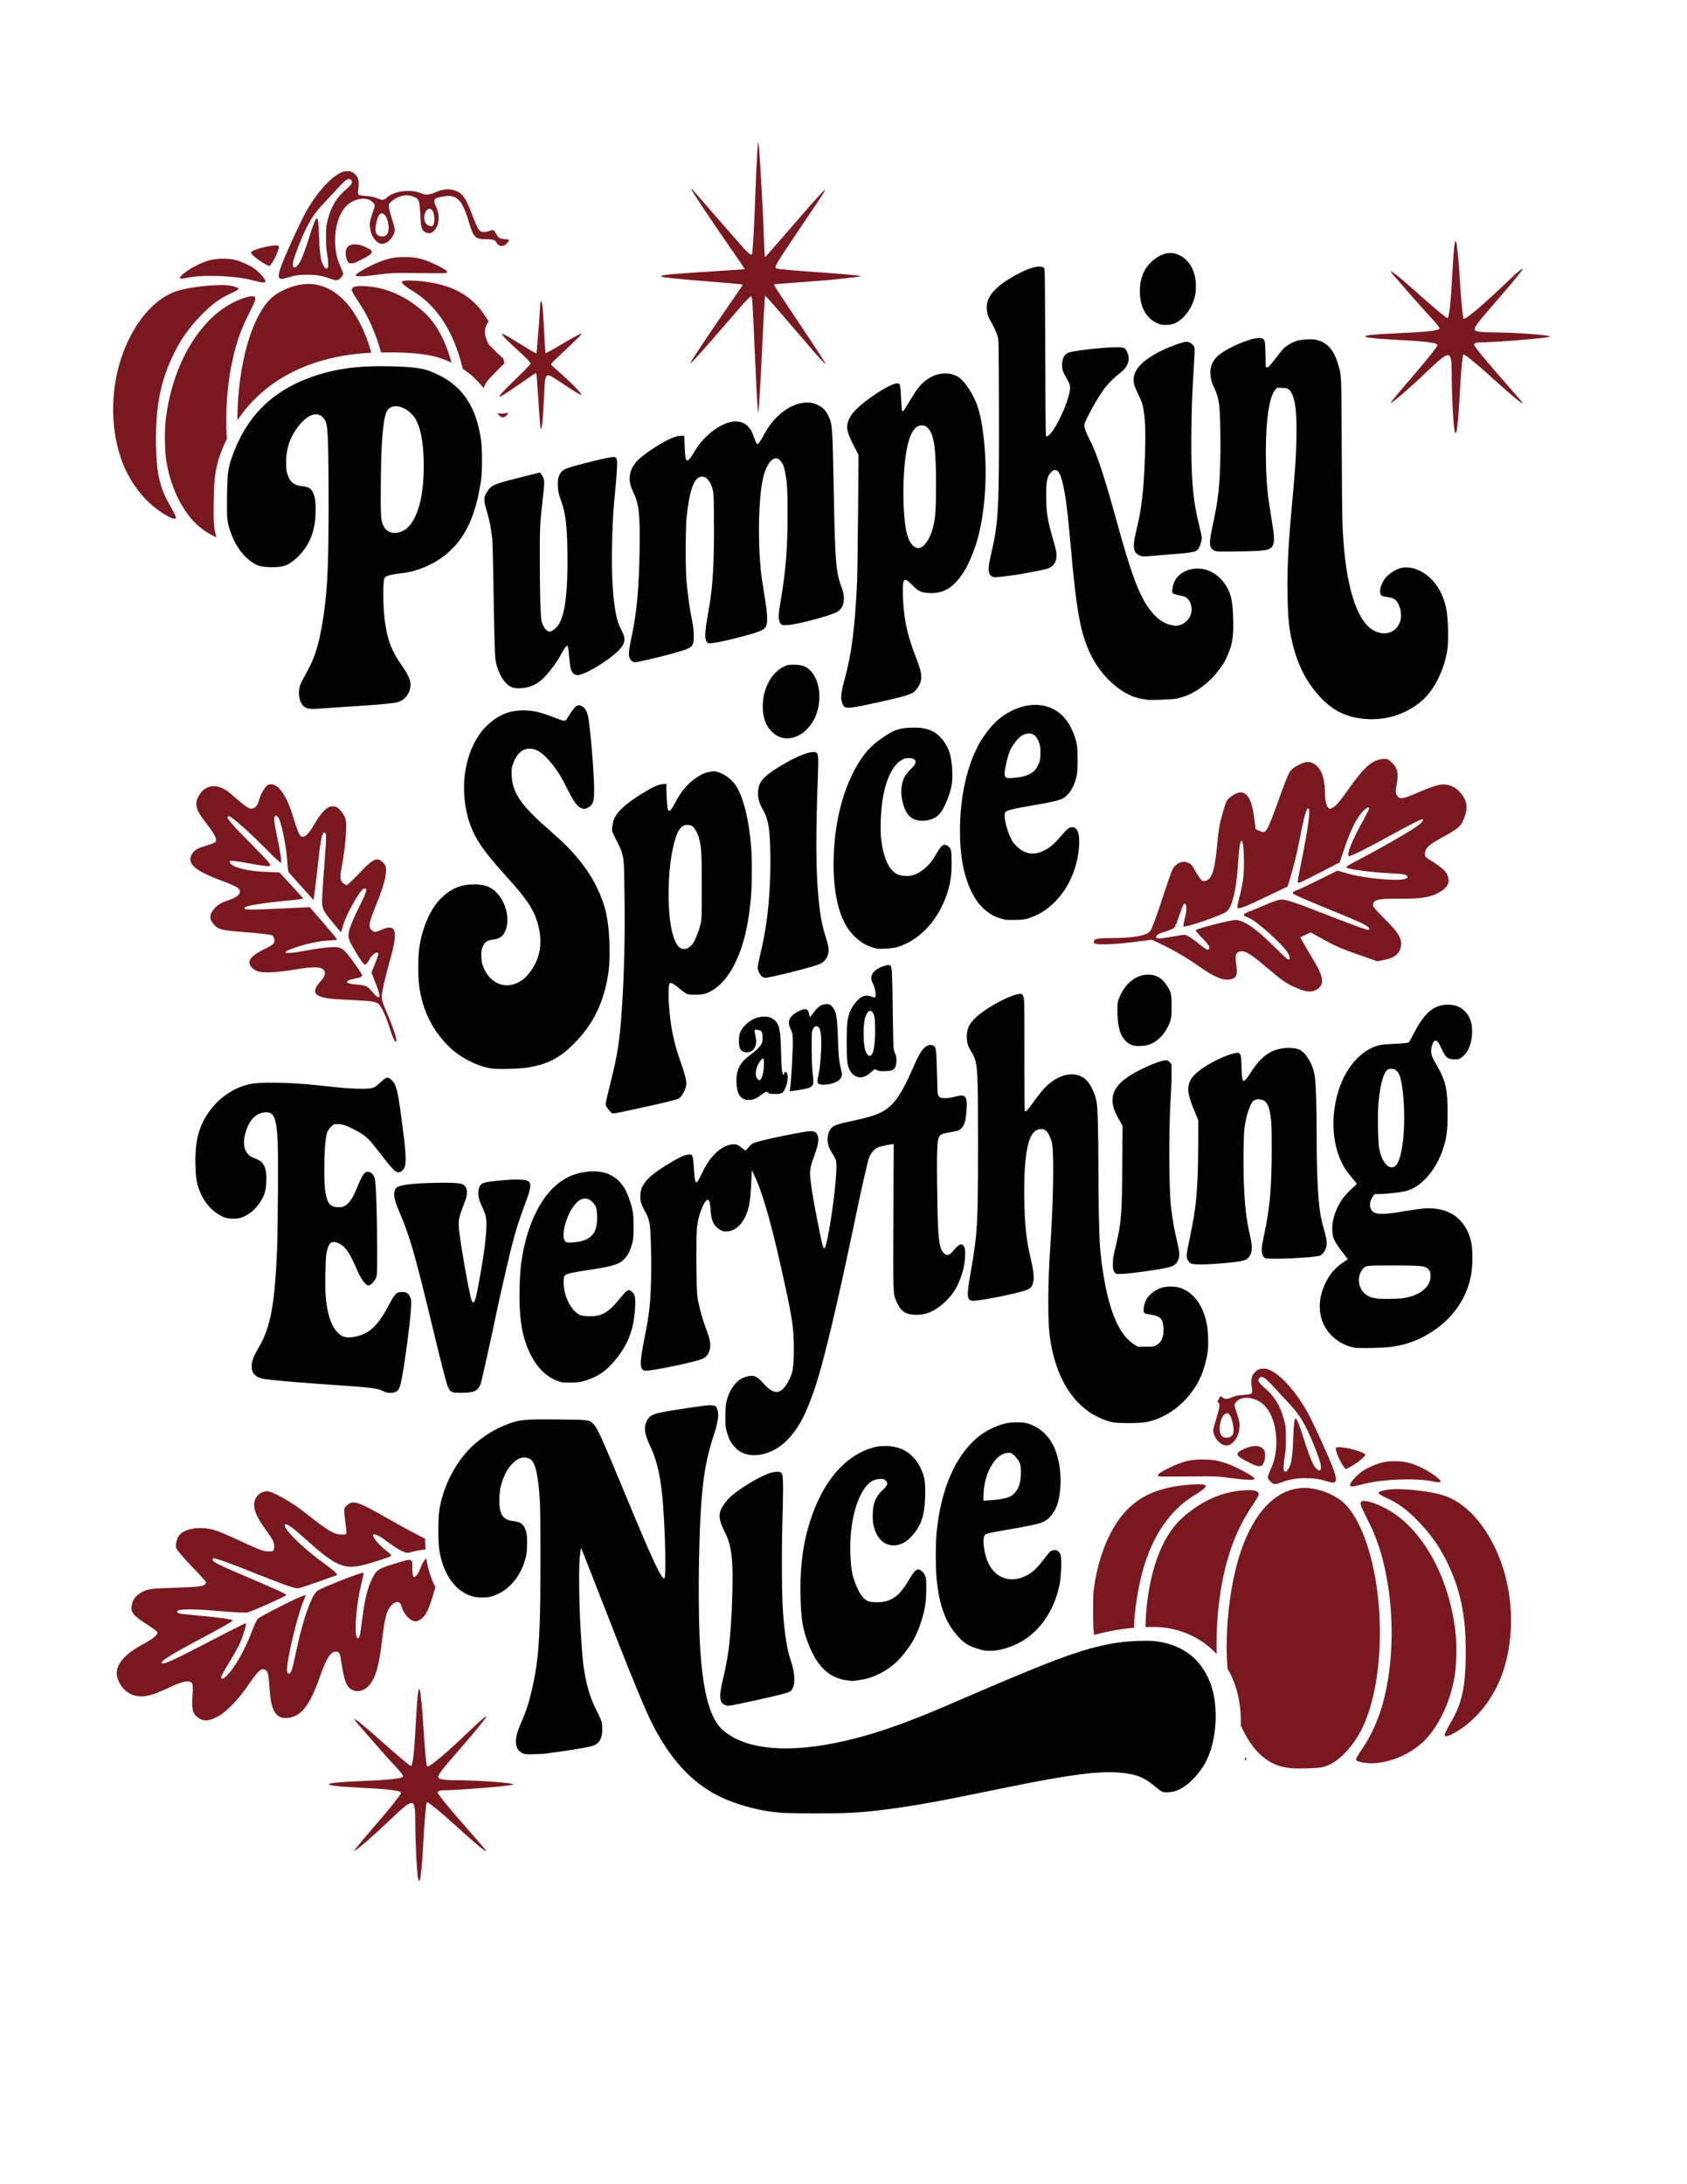
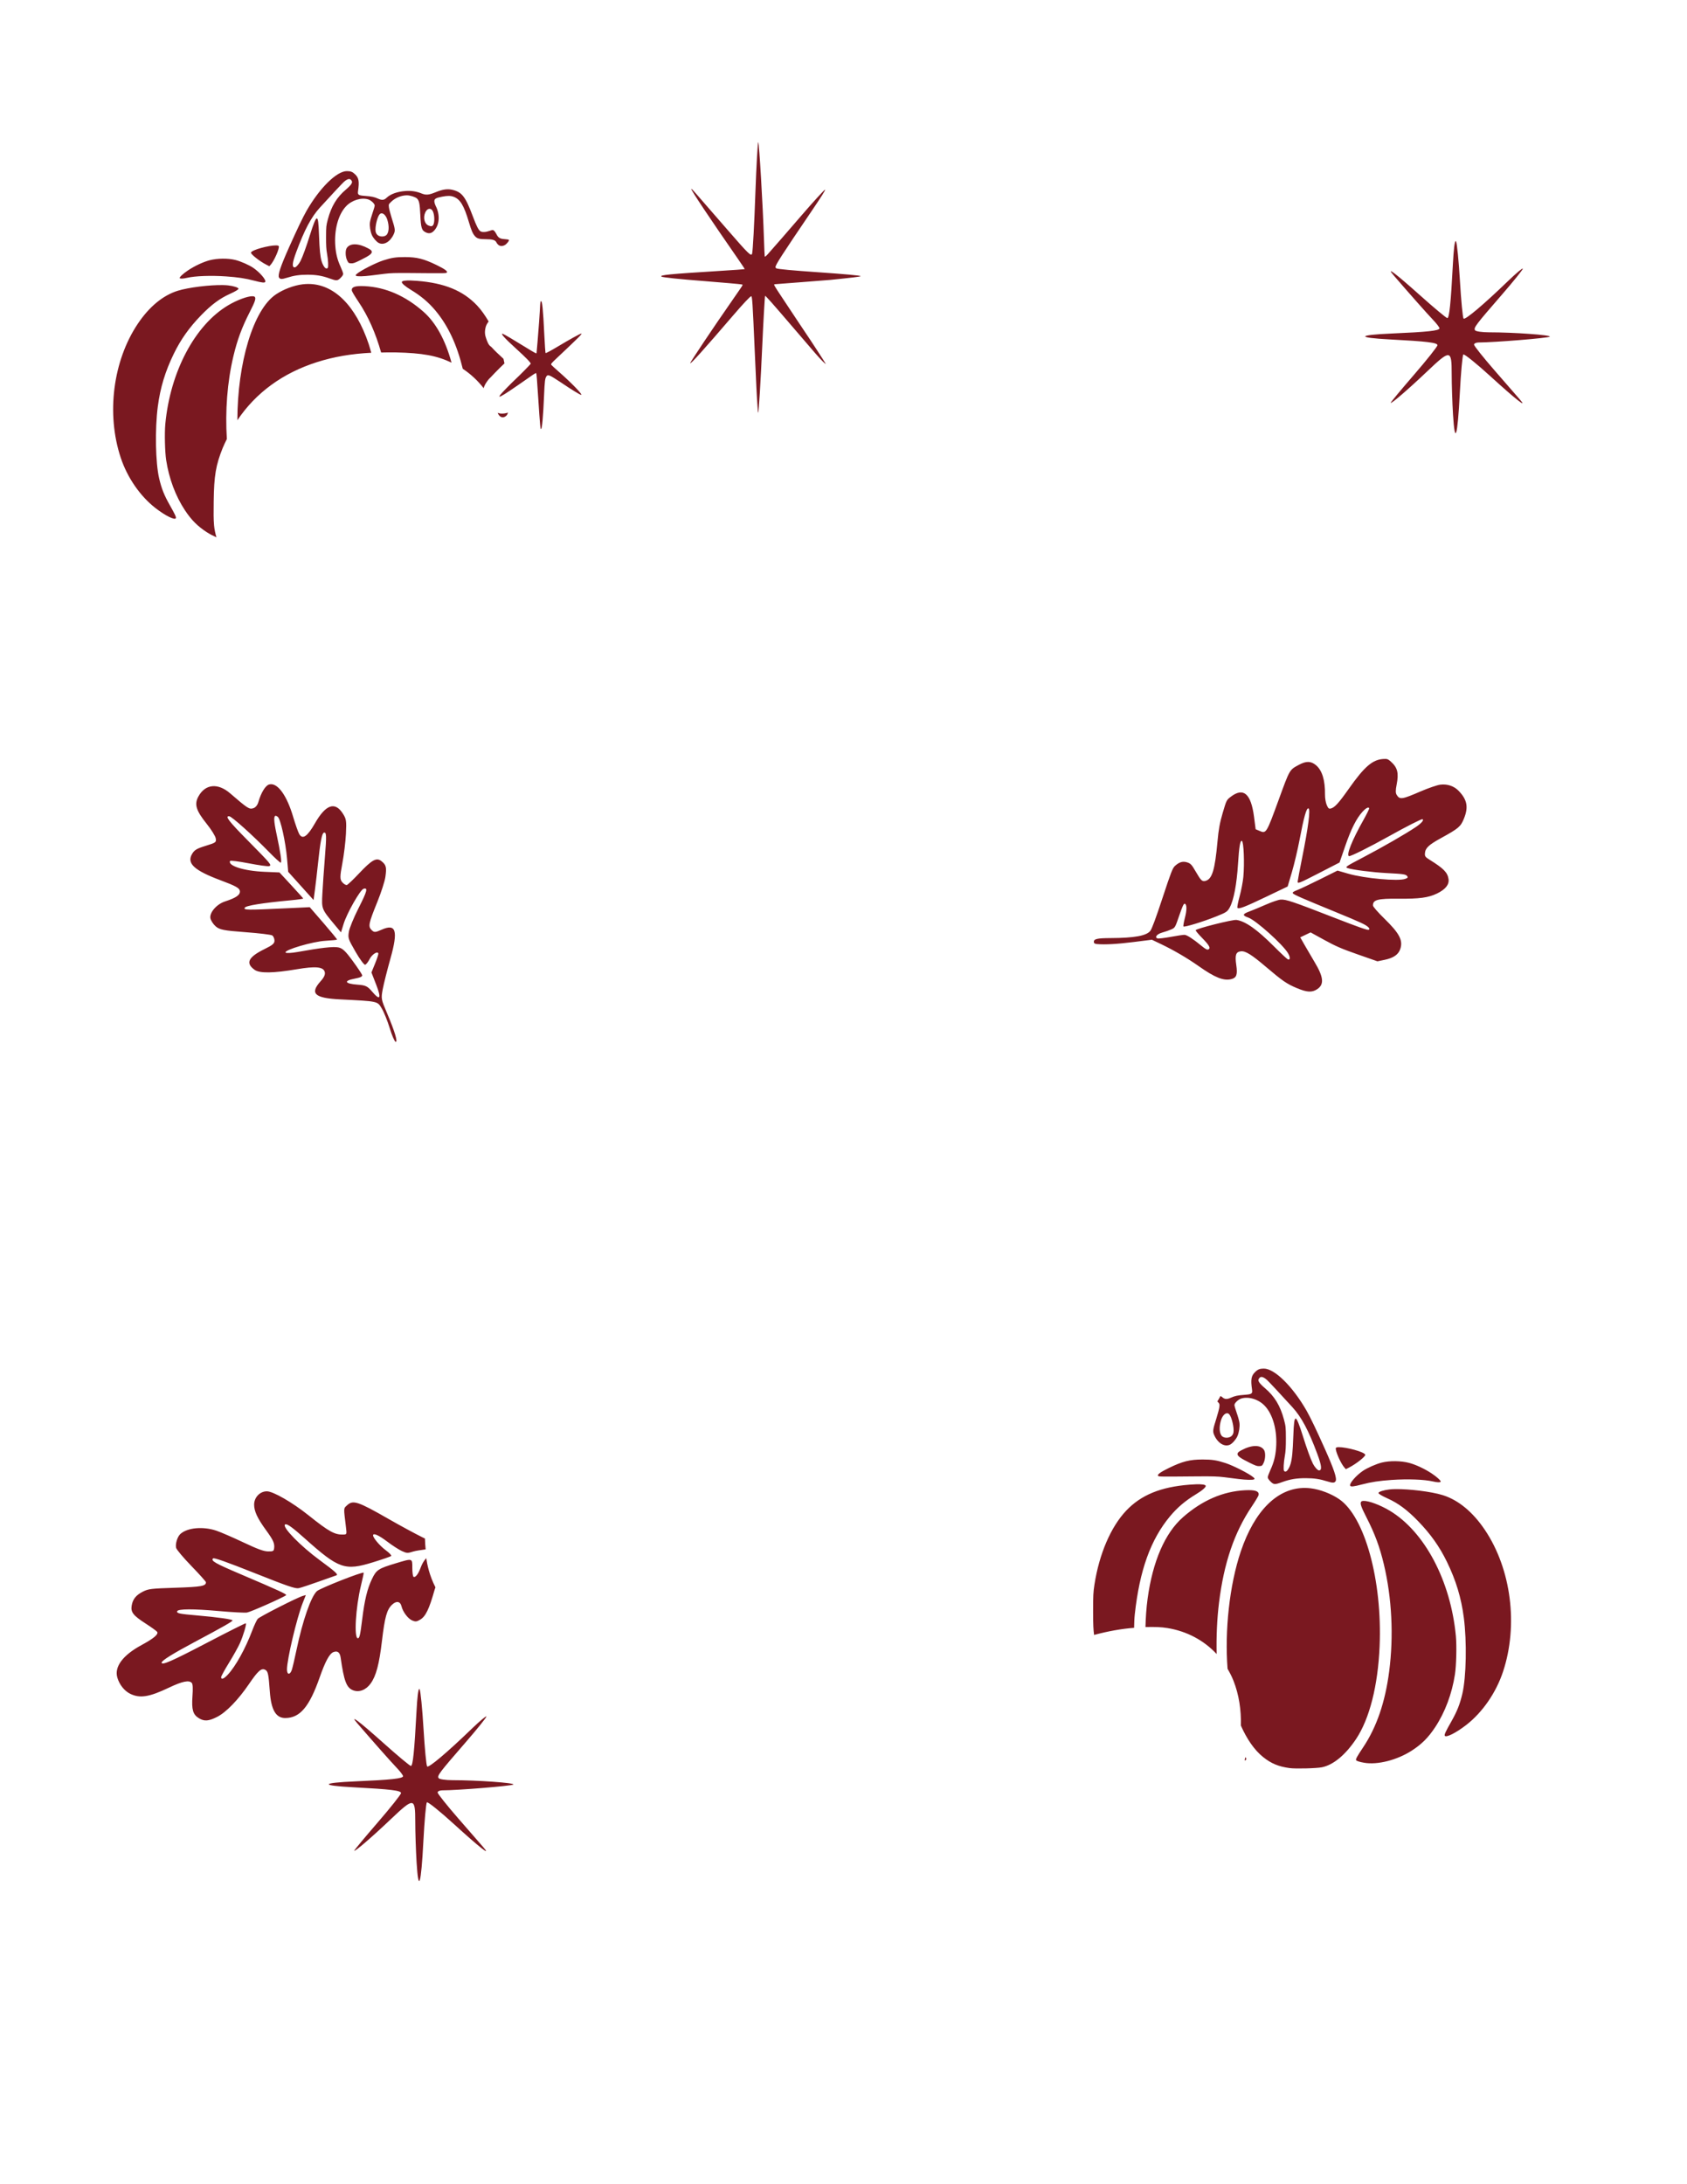
<svg xmlns="http://www.w3.org/2000/svg" version="1.1" id="svg1" width="8.5in" height="11in" viewBox="0 0 816 1056" xml:space="preserve">
  <defs id="defs1" />
  <g id="g1">
    <path id="path19" style="fill:#7a1820;fill-opacity:1;stroke-width:29.276;paint-order:markers fill stroke" d="M 366.768 68.746 C 366.521 68.432 365.824 80.665 365.398 92.785 C 364.853 108.311 364.144 121.464 363.789 122.643 C 363.354 124.087 362.101 122.869 351.793 110.992 C 334.388 90.937 334.573 91.145 334.385 91.385 C 334.107 91.739 343.475 105.761 357.109 125.395 C 358.87 127.93 360.271 130.056 360.221 130.119 C 360.171 130.183 354.626 130.577 347.9 130.996 C 323.83 132.495 318.989 132.965 319.934 133.709 C 320.456 134.121 328.312 134.948 341.133 135.941 C 348.637 136.523 358.33 137.383 358.803 137.512 C 359.352 137.661 359.343 137.696 358.404 139.123 C 357.876 139.925 355.451 143.436 353.014 146.924 C 345.328 157.923 333.852 175.079 333.852 175.57 C 333.852 176.347 340.272 169.217 354.596 152.531 C 359.511 146.805 362.893 143.213 363.367 143.213 C 363.847 143.213 364.045 146.268 365.035 169.045 C 365.763 185.778 366.067 191.867 366.379 195.914 C 366.508 197.591 366.615 199.111 366.615 199.291 C 366.615 199.471 366.666 199.554 366.729 199.475 C 367.034 199.085 367.963 183.933 368.688 167.498 C 369.165 156.673 369.927 143.217 370.074 143.029 C 370.232 142.828 373.794 146.845 383.117 157.736 C 387.589 162.96 392.613 168.804 394.281 170.723 C 397.113 173.979 399.377 176.262 399.377 175.861 C 399.377 175.691 391.398 163.432 389.693 160.984 C 389.213 160.295 387.49 157.718 385.865 155.26 C 384.24 152.802 380.921 147.799 378.488 144.141 C 374.228 137.734 374.092 137.487 374.77 137.414 C 375.156 137.373 380.988 136.922 387.729 136.414 C 394.469 135.906 400.695 135.418 401.562 135.33 C 412.337 134.237 416.083 133.775 416.287 133.516 C 416.511 133.231 408.842 132.526 395.494 131.607 C 383.51 130.782 376.261 130.106 375.533 129.744 C 375.3 129.628 375.109 129.356 375.109 129.139 C 375.109 128.02 377.943 123.624 392.514 102.139 C 397.393 94.944 399.281 91.942 399.086 91.693 C 398.932 91.497 392.878 98.121 387.678 104.176 C 382.424 110.293 373.326 120.741 371.445 122.818 C 370.473 123.892 369.978 124.267 369.9 123.984 C 369.838 123.756 369.672 120.017 369.529 115.678 C 368.989 99.203 367.232 69.338 366.768 68.746 z M 167.781 82.729 C 162.879 82.729 154.634 90.841 148.279 101.918 C 146.522 104.981 143.728 110.811 139.736 119.748 C 135.671 128.849 134.309 132.954 134.953 134.158 C 135.425 135.04 136.314 135.071 138.781 134.291 C 142.171 133.219 144.751 132.833 148.604 132.822 C 152.774 132.811 155.769 133.302 159.283 134.574 C 162.81 135.851 163.263 135.829 164.775 134.316 C 165.584 133.508 165.994 132.866 165.994 132.402 C 165.994 132.018 165.441 130.5 164.766 129.027 C 163.227 125.67 162.506 122.881 162.201 119.117 C 161.566 111.274 163.537 103.842 167.326 99.791 C 170.11 96.815 174.654 95.377 178.057 96.396 C 179.475 96.821 181.236 98.475 181.236 99.381 C 181.236 99.753 180.761 101.395 180.182 103.029 C 179.602 104.664 179.042 106.696 178.939 107.543 C 178.726 109.303 179.117 111.857 179.869 113.611 C 180.465 115.002 182.093 116.893 183.176 117.453 C 185.631 118.723 188.751 116.93 190.414 113.297 C 191.255 111.46 191.178 110.816 189.498 105.52 C 188.822 103.39 188.202 101 188.117 100.207 C 187.963 98.767 187.964 98.765 189.301 97.477 C 191.242 95.605 194.144 94.434 196.844 94.434 C 198.359 94.434 200.936 95.247 201.68 95.959 C 202.755 96.989 203.06 98.469 203.303 103.826 C 203.598 110.35 203.963 111.463 206.117 112.416 C 207.683 113.109 208.921 112.761 210.197 111.27 C 212.622 108.437 212.857 103.721 210.777 99.617 C 210.399 98.871 210.088 97.832 210.088 97.307 C 210.088 96.117 210.855 95.662 213.805 95.098 C 216.395 94.602 217.894 94.602 219.301 95.098 C 222.565 96.249 224.399 99.262 226.816 107.424 C 228.013 111.462 228.656 112.953 229.727 114.172 C 230.769 115.359 231.881 115.66 235.207 115.662 C 238.165 115.662 239.521 116.059 240.043 117.07 C 240.99 118.904 242.401 119.407 244.113 118.521 C 245.096 118.013 246.465 116.269 246.129 115.953 C 245.994 115.826 245.058 115.671 244.049 115.611 C 241.857 115.481 240.97 114.939 240.131 113.213 C 239.812 112.556 239.286 111.805 238.965 111.545 C 238.408 111.094 238.308 111.096 236.824 111.615 C 234.922 112.281 233.202 112.351 232.354 111.795 C 231.452 111.204 230.445 109.228 228.762 104.734 C 225.156 95.11 223.5 92.922 218.963 91.803 C 216.517 91.199 214.132 91.523 210.77 92.91 C 207.41 94.297 206.067 94.414 203.848 93.512 C 201.429 92.528 198.986 92.152 196.225 92.342 C 192.182 92.62 188.864 93.81 186.939 95.676 C 185.799 96.781 184.727 96.886 182.922 96.066 C 181.094 95.237 179.714 94.942 176.646 94.723 C 173.334 94.486 172.922 94.209 173.184 92.391 C 173.857 87.716 173.565 86.033 171.771 84.291 C 170.518 83.073 169.637 82.729 167.781 82.729 z M 168.994 86.561 C 169.386 86.603 169.709 86.828 169.977 87.236 C 170.398 87.88 170.398 88.006 169.996 88.848 C 169.757 89.35 168.606 90.562 167.438 91.541 C 162.925 95.32 160.269 99.677 158.568 106.098 C 157.772 109.105 157.729 109.544 157.711 114.576 C 157.697 118.593 157.811 120.558 158.188 122.654 C 158.727 125.659 158.904 128.936 158.557 129.479 C 158.313 129.858 157.836 129.914 157.404 129.611 C 156.774 129.169 155.95 127.684 155.551 126.273 C 154.873 123.88 154.575 120.869 154.314 113.76 C 154.083 107.433 153.835 105.594 153.211 105.594 C 152.683 105.594 151.58 108.287 149.912 113.654 C 148.202 119.158 146.363 124.209 145.33 126.234 C 144.547 127.769 143.177 129.275 142.564 129.275 C 141.126 129.275 141.337 127.118 143.289 121.863 C 147.329 110.988 150.516 105 154.723 100.375 C 159.691 94.912 165.665 88.516 166.373 87.902 C 167.493 86.932 168.341 86.491 168.994 86.561 z M 207.564 100.965 L 207.568 100.965 C 208.254 100.865 208.93 101.246 209.369 102.145 C 210.299 104.046 210.303 108.06 209.381 108.986 C 208.862 109.505 208.422 109.512 207.229 109.014 C 205.287 108.202 204.572 105.211 205.717 102.689 C 206.186 101.655 206.879 101.069 207.564 100.965 z M 184.541 103.148 C 185.546 103.101 186.704 104.272 187.324 106.182 C 188.38 109.435 188.147 112.666 186.773 113.746 C 185.725 114.571 183.705 114.513 182.654 113.629 C 182.112 113.173 181.794 112.6 181.676 111.861 C 181.335 109.73 182.475 104.883 183.613 103.619 C 183.888 103.315 184.206 103.164 184.541 103.148 z M 704.074 116.574 C 703.603 116.79 703.138 120.643 702.781 127.361 C 701.756 146.676 701.028 153.789 700.074 153.789 C 699.586 153.789 693.618 148.812 686.814 142.729 C 674.84 132.023 670.033 128.408 674.215 133.254 C 681.958 142.227 690.375 151.728 693.082 154.555 C 694.839 156.389 696.277 158.267 696.277 158.729 C 696.277 159.873 690.544 160.498 673.248 161.242 C 656.453 161.965 656.019 163.242 672.275 164.105 C 690.434 165.07 695.293 165.662 695.293 166.908 C 695.293 167.549 690.206 173.957 683.988 181.146 C 677.77 188.336 672.682 194.453 672.682 194.74 C 672.682 195.555 681.192 188.227 690.377 179.504 C 701.538 168.905 702.176 168.966 702.176 180.67 C 702.176 185.723 702.467 194.613 702.822 200.426 C 703.741 215.437 704.999 211.462 706.115 190.023 C 706.628 180.175 707.389 171.789 707.807 171.389 C 708.224 170.988 714.095 175.703 720.854 181.865 C 733.245 193.163 739.35 197.958 735.033 193 C 733.91 191.71 728.491 185.485 722.99 179.168 C 717.49 172.851 712.99 167.211 712.99 166.635 C 712.99 166.058 713.985 165.582 715.201 165.582 C 722.851 165.57 748.957 163.436 749.625 162.768 C 750.423 161.969 732.235 160.67 720.266 160.67 C 716.868 160.67 713.809 160.22 713.469 159.67 C 712.721 158.46 713.658 157.221 726.508 142.416 C 732.05 136.031 736.584 130.396 736.584 129.895 C 736.584 129.393 733.377 132.076 729.457 135.857 C 717.65 147.247 708.696 154.805 707.93 154.029 C 707.532 153.627 706.74 145.406 706.168 135.762 C 705.596 126.118 704.745 117.543 704.277 116.707 C 704.21 116.587 704.141 116.543 704.074 116.574 z M 171.734 118.129 C 169.928 118.101 168.514 118.699 167.709 119.928 C 166.946 121.093 167.048 124.145 167.908 125.883 C 168.55 127.178 168.632 127.237 169.811 127.314 C 170.853 127.383 171.539 127.149 174.301 125.781 C 178.636 123.635 179.934 122.677 179.822 121.709 C 179.755 121.125 179.405 120.793 178.105 120.092 C 175.738 118.813 173.54 118.157 171.734 118.129 z M 133.447 118.646 C 130.072 118.641 121.809 120.773 121.412 122.113 C 121.192 122.856 125.633 126.359 128.871 127.998 L 130.264 128.705 L 130.838 128.096 C 132.545 126.278 135.268 120.122 134.848 119.027 C 134.746 118.762 134.226 118.647 133.447 118.646 z M 195.799 124.289 C 191.457 124.289 189.369 124.607 185.391 125.896 C 181.721 127.085 174.405 130.812 172.598 132.412 C 171.961 132.975 171.909 133.119 172.254 133.35 C 172.798 133.713 175.817 133.654 179.33 133.211 C 180.902 133.013 183.842 132.643 185.863 132.389 C 188.789 132.021 191.312 131.943 198.248 132.006 C 215.486 132.162 215.755 132.159 216.133 131.771 C 216.681 131.209 215.117 130.058 211.232 128.168 C 204.991 125.131 201.653 124.292 195.799 124.289 z M 107.639 125.059 C 105.431 125.084 103.21 125.345 101.352 125.836 C 98.292 126.644 94.229 128.543 91.025 130.662 C 88.631 132.246 86.677 134.055 86.926 134.457 C 87.154 134.827 88.548 134.777 90.457 134.328 C 94.377 133.407 101.986 133.128 109.375 133.635 C 114.923 134.015 118.745 134.594 122.885 135.684 C 126.808 136.716 128.089 136.844 128.328 136.221 C 128.714 135.214 125.647 131.66 122.553 129.531 C 120.521 128.134 116.448 126.336 113.85 125.691 C 112.042 125.243 109.847 125.033 107.639 125.059 z M 198.705 135.617 C 196.048 135.546 194.569 135.772 194.371 136.287 C 194.147 136.871 195.939 138.441 198.809 140.174 C 203.655 143.101 207.333 146.211 210.662 150.199 C 216.822 157.579 221.035 166.761 223.84 178.301 C 227.724 180.873 231.086 184.03 233.939 187.668 C 234.047 187.371 234.164 186.918 234.26 186.703 C 234.653 185.823 234.991 185.285 235.412 184.682 C 236.601 182.979 236.681 183.116 237.314 182.436 C 237.948 181.755 238.702 180.968 239.508 180.141 C 241.054 178.555 242.688 176.928 244.012 175.693 C 243.845 174.955 243.715 174.196 243.531 173.471 C 241.252 171.38 239.272 169.535 237.908 168 C 237.106 167.097 236.421 167.491 235.098 163.461 C 234.767 162.453 234.184 160.831 234.947 158.029 C 235.189 157.143 235.725 156.264 236.355 155.42 C 234.644 152.518 232.81 149.855 230.779 147.709 C 223.969 140.512 215.004 136.832 201.752 135.789 C 200.607 135.699 199.591 135.641 198.705 135.617 z M 148.902 137.289 C 148.069 137.298 147.227 137.354 146.377 137.457 C 142.102 137.975 137.056 139.888 133.375 142.391 C 122.462 149.808 114.861 175.468 114.814 203.174 C 123.711 189.899 136.733 180.366 153.277 175.094 C 161.571 172.451 169.975 171.035 179.574 170.553 C 179.168 169.138 178.791 167.677 178.34 166.34 C 172.007 147.553 161.408 137.158 148.902 137.289 z M 107.844 137.832 C 101.505 137.705 91.203 138.945 85.945 140.586 C 78.828 142.806 72.189 148.288 66.676 156.496 C 54.638 174.417 51.357 200.077 58.393 221.279 C 61.576 230.874 67.752 239.833 75.158 245.602 C 79.924 249.313 84.627 251.647 85.061 250.518 C 85.263 249.99 84.646 248.662 82.162 244.279 C 79.417 239.436 78.156 236.284 76.994 231.346 C 75.207 223.751 74.897 207.527 76.328 196.568 C 77.518 187.46 79.903 179.585 84.057 171.059 C 87.434 164.125 91.53 158.348 97.254 152.449 C 102.255 147.295 106.35 144.26 111.279 142.053 C 113.767 140.938 115.363 139.982 115.363 139.602 C 115.363 139.039 112.926 138.254 110.293 137.973 C 109.575 137.896 108.749 137.85 107.844 137.832 z M 174.73 138.301 C 171.255 138.299 169.884 138.998 170.193 140.549 C 170.285 141.011 171.681 143.347 173.297 145.742 C 178.172 152.972 181.715 161.148 184.348 170.434 C 186.633 170.393 188.872 170.325 191.318 170.379 C 204.413 170.67 211.29 171.948 218.402 175.332 C 215.453 164.48 210.863 156.037 204.842 150.73 C 196.074 143.004 186.494 138.839 176.35 138.344 C 175.766 138.315 175.227 138.301 174.73 138.301 z M 122.154 143.213 C 119.848 143.156 114.732 144.999 110.289 147.65 C 94.24 157.227 82.317 179.787 79.959 205.035 C 79.546 209.459 79.764 218.489 80.383 222.504 C 81.758 231.428 84.934 239.894 89.471 246.73 C 92.599 251.445 95.591 254.434 100.084 257.34 C 101.523 258.271 103.098 259.054 104.691 259.783 C 104.177 257.982 103.729 256.096 103.539 253.99 C 103.27 251.015 103.299 247.834 103.363 242.469 C 103.513 229.928 104.412 224.825 107.717 216.59 C 108.319 215.089 109.046 213.694 109.729 212.262 C 108.88 198.733 109.896 184.792 112.912 172.146 C 114.8 164.231 117.041 158.195 120.844 150.779 C 123.338 145.914 123.875 144.308 123.26 143.566 C 123.07 143.337 122.687 143.226 122.154 143.213 z M 261.633 145.59 C 261.473 145.657 261.315 146.392 261.281 147.234 C 261.151 150.485 260.447 160.448 259.996 165.412 C 259.736 168.277 259.523 170.688 259.523 170.77 C 259.523 171.08 258.283 170.398 253.697 167.561 C 248.199 164.158 244.101 161.744 243.324 161.451 C 241.669 160.826 244.077 163.539 249.693 168.623 C 254.319 172.81 256.901 175.478 256.709 175.873 C 256.53 176.242 251.518 181.335 249.451 183.248 C 247.294 185.244 242.482 190.18 241.949 190.943 C 241.694 191.309 241.534 191.668 241.592 191.742 C 241.827 192.042 244.771 190.227 250.471 186.268 C 253.781 183.968 257.113 181.656 257.875 181.131 C 258.637 180.606 259.306 180.276 259.361 180.398 C 259.554 180.827 259.767 183.492 260.371 192.996 C 260.706 198.271 261.09 203.606 261.223 204.852 C 261.355 206.097 261.465 207.177 261.465 207.25 C 261.465 207.323 261.565 207.381 261.689 207.381 C 262.199 207.381 262.724 201.589 263.174 190.986 C 263.462 184.188 263.641 182.813 264.355 181.902 C 264.814 181.318 264.95 181.296 265.967 181.643 C 266.577 181.851 268.954 183.299 271.248 184.859 C 276.359 188.337 280.821 191.062 281.164 190.916 C 281.792 190.649 276.327 185.014 270.443 179.861 C 268.641 178.283 266.976 176.759 266.742 176.477 C 266.341 175.992 266.494 175.797 269.412 173.049 C 280.302 162.794 281.805 161.285 281.139 161.285 C 280.642 161.285 275.379 164.193 269.641 167.639 C 266.467 169.544 264.018 170.845 263.9 170.688 C 263.788 170.536 263.518 166.724 263.301 162.215 C 262.683 149.376 262.276 145.32 261.633 145.59 z M 245.646 199.451 C 245.408 199.529 245.379 199.588 245.045 199.672 C 244.438 199.824 243.649 200.045 242.098 199.949 C 241.759 199.928 241.18 199.703 240.725 199.609 C 242.24 203.399 245.574 201.372 245.646 199.451 z M 670.25 366.914 C 669.929 366.901 669.551 366.917 669.076 366.947 C 663.843 367.286 659.936 370.676 652.311 381.494 C 647.473 388.357 645.508 390.491 643.641 390.906 C 642.757 391.103 642.427 390.799 641.719 389.141 C 641.249 388.039 640.88 385.827 640.902 384.223 C 640.997 377.258 639.526 372.438 636.543 369.951 C 634.091 367.907 631.793 367.865 628.219 369.799 C 623.663 372.264 623.918 371.82 618.395 386.953 C 612.594 402.845 612.449 403.083 609.348 401.762 L 607.354 400.912 L 606.574 394.912 C 605.111 383.646 601.443 380.509 595.277 385.248 C 593.281 386.783 593.235 386.876 591.426 392.996 C 590.027 397.727 589.431 400.984 588.906 406.773 C 587.656 420.564 586.339 424.947 583.17 425.861 C 581.501 426.343 580.915 425.793 578.326 421.312 C 576.439 418.046 575.879 417.45 574.215 416.928 C 572.106 416.266 570.402 416.767 568.33 418.654 C 567.181 419.7 566.447 421.588 562.291 434.182 C 559.053 443.994 557.203 448.99 556.428 450.012 C 554.604 452.417 548.743 453.489 537.137 453.541 C 530.676 453.57 529.043 453.949 529.096 455.402 C 529.12 456.057 529.51 456.324 530.594 456.426 C 534.356 456.781 540.439 456.442 548.434 455.434 L 557.156 454.334 L 561.713 456.51 C 567.741 459.39 574.369 463.269 579.77 467.078 C 587.702 472.673 591.872 474.325 595.633 473.365 C 598.13 472.728 598.66 471.191 597.982 466.549 C 597.279 461.732 597.782 460.214 600.176 459.936 C 602.429 459.674 605.317 461.472 612.594 467.662 C 620.308 474.225 622.429 475.68 627.211 477.691 C 632.211 479.795 634.617 479.922 637.166 478.219 C 640.592 475.929 640.227 472.355 635.816 465.053 C 634.59 463.022 632.537 459.52 631.254 457.27 L 628.922 453.18 L 631.428 451.984 L 633.934 450.791 L 640.594 454.455 C 646.056 457.461 648.963 458.718 656.762 461.445 L 666.27 464.77 L 669.785 464.041 C 673.997 463.167 676.381 461.529 677.287 458.885 C 678.732 454.667 676.962 451.28 669.514 444.018 C 666.493 441.072 664.127 438.356 664.107 437.811 C 664.006 435.018 666.356 434.395 676.6 434.498 C 686.517 434.598 690.925 434.004 695.053 432.006 C 699.166 430.015 701.048 427.67 700.656 425.023 C 700.18 421.811 698.311 419.896 691.57 415.711 C 689.426 414.38 689.138 413.994 689.234 412.592 C 689.411 410.016 691.012 408.494 697.029 405.188 C 705.54 400.51 706.513 399.684 708.109 395.762 C 710.368 390.214 709.676 386.618 705.525 382.328 C 703.301 380.029 700.078 378.947 696.682 379.359 C 695.179 379.542 690.864 381.022 687.092 382.648 C 678.058 386.545 677.074 386.687 675.582 384.305 C 675.007 383.386 675.003 382.153 675.564 379.273 C 676.651 373.697 675.983 371.083 672.734 368.199 C 671.671 367.256 671.213 366.954 670.25 366.914 z M 130.895 379.148 C 130.646 379.164 130.4 379.206 130.156 379.277 C 128.38 379.799 126.279 383.233 124.988 387.725 C 124.527 389.329 123.59 390.445 122.412 390.791 C 120.536 391.342 119.734 390.819 111.332 383.568 C 105.359 378.414 99.278 379.019 95.959 385.096 C 93.898 388.869 94.812 391.867 99.98 398.303 C 102.196 401.061 104.163 404.221 104.352 405.324 C 104.678 407.237 104.45 407.406 99.482 408.936 C 95.151 410.269 94.038 410.937 92.891 412.891 C 90.224 417.43 93.944 420.843 106.773 425.627 C 113.914 428.29 115.821 429.342 116.021 430.73 C 116.297 432.636 114.282 434.061 108.779 435.85 C 104.816 437.138 101.282 441.201 101.766 443.914 C 101.959 444.997 103.094 446.762 104.287 447.834 C 106.123 449.484 108.317 449.919 118.555 450.672 C 125.209 451.161 131.117 451.874 131.684 452.256 C 132.25 452.637 132.737 453.74 132.766 454.707 C 132.808 456.137 131.906 456.914 127.932 458.865 C 120.022 462.749 118.637 465.666 123.172 468.895 C 125.598 470.622 132.204 470.526 143.586 468.6 C 152.602 467.074 156.348 467.417 157.057 469.832 C 157.425 471.087 156.824 472.468 155.045 474.449 C 149.779 480.313 152.155 482.549 164.307 483.164 C 183.113 484.116 182.512 483.984 184.67 487.586 C 185.729 489.354 187.461 493.643 188.518 497.117 C 189.574 500.591 190.849 503.546 191.352 503.684 C 192.561 504.016 190.934 498.576 187.211 489.84 C 184.323 483.065 184.279 482.823 185.119 478.297 C 185.591 475.754 187.264 469.099 188.836 463.508 C 192.676 449.852 191.583 446.34 184.482 449.525 C 181.544 450.844 180.933 450.861 179.748 449.656 C 177.993 447.871 178.265 446.537 182.529 436.023 C 184.366 431.494 186.113 426.068 186.41 423.965 C 187.071 419.287 186.792 418.171 184.506 416.344 C 182.116 414.434 179.921 415.644 173.59 422.363 C 170.867 425.253 168.252 427.731 167.779 427.869 C 167.307 428.008 166.302 427.405 165.545 426.529 C 164.375 425.176 164.379 423.821 165.578 417.49 C 166.354 413.394 167.143 406.922 167.332 403.107 C 167.645 396.788 167.506 395.914 165.768 393.24 C 161.974 387.407 157.534 388.984 152.369 398.002 C 148.703 404.403 146.417 406.009 144.785 403.332 C 144.248 402.45 142.882 398.599 141.75 394.773 C 138.832 384.909 134.625 378.915 130.895 379.148 z M 661.859 390.455 C 662.048 390.472 662.19 390.568 662.279 390.75 C 662.387 390.969 661.115 393.566 659.451 396.521 C 653.96 406.277 651.099 413.444 652.506 413.926 C 653.178 414.156 662.387 409.575 671.676 404.391 C 680.156 399.657 687.528 395.903 688.016 396.07 C 688.94 396.387 687.605 397.979 684.861 399.832 C 679.943 403.153 668.901 409.509 659.371 414.504 C 650.826 418.983 650.466 419.233 651.877 419.717 C 654.242 420.527 663.954 421.759 670.721 422.107 C 678.883 422.528 679.979 422.69 680.648 423.582 C 681.129 424.222 680.999 424.413 679.738 424.898 C 676.43 426.173 660.045 424.696 652.139 422.41 L 646.943 420.908 L 638.361 425.182 C 633.642 427.532 628.68 429.874 627.334 430.387 C 625.612 431.043 625.029 431.492 625.367 431.904 C 625.941 432.604 629.627 434.217 645.801 440.848 C 658.451 446.034 660.707 447.089 661.967 448.406 C 662.502 448.966 662.513 449.284 662.004 449.533 C 661.495 449.782 656.761 448.116 645.268 443.641 C 625.464 435.929 621.955 434.746 619.443 434.932 C 618.365 435.011 615.167 436.096 612.336 437.344 C 609.505 438.591 605.84 440.111 604.191 440.721 C 600.935 441.925 600.848 442.602 603.811 443.633 C 607.433 444.893 620.449 456.552 622.992 460.816 C 624.164 462.781 624.148 464.255 622.959 463.848 C 622.581 463.718 619.539 460.879 616.199 457.539 C 607.996 449.334 602.421 445.404 598.082 444.766 C 596.287 444.501 578.612 448.947 578.344 449.73 C 578.267 449.955 579.623 451.59 581.359 453.363 C 584.942 457.023 585.722 458.421 584.508 459.016 C 583.899 459.314 583.13 458.911 581.078 457.221 C 577.04 453.894 574.128 452.015 572.938 451.969 C 572.345 451.946 569.352 452.39 566.287 452.955 C 563.222 453.52 560.344 453.856 559.891 453.701 C 558.324 453.164 559.643 451.547 562.217 450.85 C 563.594 450.476 565.548 449.797 566.557 449.34 C 568.376 448.517 568.408 448.458 570.412 442.609 C 571.99 438.005 572.577 436.759 573.088 436.934 C 574.123 437.288 574.128 439.96 573.1 443.916 C 572.578 445.923 572.279 447.721 572.436 447.912 C 572.838 448.402 581.88 445.644 588.252 443.088 C 593.263 441.078 593.704 440.784 594.863 438.648 C 596.753 435.168 598.205 427.498 598.822 417.758 C 599.356 409.336 599.866 406.261 600.684 406.541 C 601.589 406.851 602.022 417.329 601.402 423.982 C 601.186 426.31 600.376 430.524 599.604 433.348 C 598.831 436.171 598.353 438.669 598.541 438.898 C 599.163 439.657 601.995 438.572 612.473 433.557 L 622.834 428.598 L 624.889 421.658 C 626.018 417.842 627.685 410.799 628.594 406.006 C 630.677 395.014 631.955 390.508 632.9 390.832 C 633.962 391.196 632.851 399.805 629.762 415.141 C 628.687 420.477 627.751 425.437 627.684 426.164 C 627.57 427.387 628.327 427.094 637.75 422.244 L 647.938 417 L 650.678 409.047 C 653.55 400.714 656.12 395.637 659.115 392.379 C 660.309 391.081 661.292 390.405 661.859 390.455 z M 133.42 394.426 C 133.674 394.454 133.994 394.628 134.377 394.939 C 135.718 396.031 138.136 406.969 138.85 415.164 L 139.402 421.5 L 145.537 428.322 L 151.674 435.145 L 152.348 430.104 C 152.719 427.331 153.39 421.551 153.838 417.262 C 154.897 407.121 155.715 402.853 156.65 402.578 C 157.932 402.202 158.002 403.92 157.141 414.613 C 156.683 420.291 156.143 428.079 155.941 431.92 C 155.537 439.601 155.471 439.433 162.188 447.475 L 164.939 450.771 L 166.209 446.66 C 167.814 441.463 174.238 430.174 175.861 429.697 C 178.076 429.047 177.61 430.829 173.406 439.105 C 171.124 443.599 169.029 448.713 168.75 450.471 C 168.262 453.54 168.39 453.924 171.986 460.18 C 174.046 463.762 176.135 466.573 176.629 466.428 C 177.123 466.283 178.089 465.056 178.775 463.699 C 179.939 461.402 182.642 459.67 183.01 460.986 C 183.099 461.307 182.383 463.501 181.418 465.863 L 179.664 470.156 L 181.939 475.998 C 184.595 482.813 183.885 484.017 179.951 479.365 C 177.769 476.785 176.822 476.336 172.975 476.061 C 166.826 475.62 166.041 474.213 171.373 473.189 C 174.392 472.61 175.375 472.145 175.156 471.4 C 174.994 470.847 172.904 467.727 170.512 464.465 C 167.042 459.733 165.648 458.434 163.615 458.039 C 161.143 457.559 155.086 458.241 143.93 460.258 C 140.954 460.796 138.342 460.91 138.125 460.512 C 137.446 459.265 151.234 455.208 157.35 454.855 C 160.398 454.68 162.956 454.415 163.033 454.268 C 163.11 454.12 160.169 450.534 156.498 446.299 L 149.824 438.6 L 138.307 439.141 C 119.358 440.031 117.754 440.011 118.379 438.867 C 118.944 437.833 126.74 436.575 140.816 435.248 C 144.075 434.941 146.704 434.56 146.658 434.402 C 146.612 434.245 144.01 431.345 140.877 427.959 L 135.182 421.803 L 127.99 421.502 C 117.974 421.083 110.026 418.569 111.307 416.225 C 111.461 415.943 115.517 416.469 120.32 417.395 C 125.124 418.32 129.544 418.934 130.143 418.758 C 131.598 418.331 131.135 417.771 119.922 406.424 C 110.584 396.974 108.659 394.466 110.887 394.646 C 112.137 394.748 121.992 403.585 130.061 411.842 C 132.95 414.798 135.528 417.158 135.791 417.088 C 136.387 416.928 135.698 412.274 133.674 402.787 C 132.419 396.906 132.317 394.303 133.42 394.426 z M 611.328 661.676 C 609.366 661.676 608.433 662.042 607.107 663.33 C 605.211 665.173 604.901 666.95 605.613 671.895 C 605.89 673.817 605.456 674.111 601.953 674.361 C 598.709 674.593 597.25 674.904 595.316 675.781 C 593.407 676.648 592.273 676.538 591.066 675.369 C 590.886 675.194 590.549 675.109 590.346 674.945 C 589.868 675.84 589.35 676.701 588.822 677.561 C 589.837 678.555 589.968 678.796 589.822 680.16 C 589.733 680.998 589.074 683.527 588.359 685.779 C 586.582 691.381 586.501 692.063 587.391 694.006 C 589.15 697.848 592.45 699.743 595.047 698.4 C 596.192 697.808 597.914 695.809 598.545 694.338 C 599.34 692.483 599.751 689.779 599.525 687.918 C 599.416 687.022 598.826 684.875 598.213 683.146 C 597.6 681.418 597.098 679.681 597.098 679.287 C 597.098 678.329 598.961 676.58 600.461 676.131 C 604.059 675.053 608.867 676.573 611.811 679.721 C 615.818 684.005 617.902 691.863 617.23 700.158 C 616.908 704.139 616.145 707.09 614.518 710.641 C 613.804 712.198 613.219 713.803 613.219 714.209 C 613.219 714.699 613.651 715.379 614.506 716.234 C 616.105 717.834 616.587 717.856 620.316 716.506 C 624.033 715.161 627.199 714.642 631.609 714.654 C 635.683 714.665 638.412 715.074 641.996 716.207 C 644.605 717.032 645.546 716.999 646.045 716.066 C 646.726 714.793 645.287 710.451 640.988 700.826 C 636.766 691.375 633.812 685.21 631.953 681.971 C 625.232 670.256 616.512 661.676 611.328 661.676 z M 610.045 665.729 C 610.735 665.655 611.633 666.122 612.818 667.148 C 613.567 667.797 619.885 674.561 625.139 680.338 C 629.587 685.229 632.957 691.563 637.23 703.064 C 639.295 708.622 639.518 710.902 637.996 710.902 C 637.349 710.902 635.9 709.309 635.072 707.686 C 633.979 705.544 632.035 700.203 630.227 694.383 C 628.463 688.706 627.295 685.857 626.736 685.857 C 626.076 685.857 625.813 687.803 625.568 694.494 C 625.293 702.012 624.979 705.197 624.262 707.729 C 623.839 709.22 622.967 710.792 622.301 711.26 C 621.844 711.58 621.339 711.519 621.082 711.117 C 620.714 710.543 620.904 707.078 621.475 703.9 C 621.873 701.683 621.993 699.606 621.979 695.357 C 621.959 690.036 621.913 689.571 621.07 686.391 C 619.272 679.601 616.464 674.992 611.691 670.996 C 610.456 669.961 609.238 668.679 608.984 668.148 C 608.56 667.258 608.56 667.124 609.006 666.443 C 609.289 666.011 609.631 665.773 610.045 665.729 z M 593.604 683.271 C 593.958 683.288 594.294 683.447 594.584 683.77 C 595.788 685.106 596.993 690.232 596.633 692.486 C 596.508 693.268 596.173 693.873 595.6 694.355 C 594.489 695.29 592.351 695.351 591.242 694.479 C 589.79 693.336 589.541 689.921 590.658 686.48 C 591.314 684.461 592.541 683.221 593.604 683.271 z M 607.146 699.113 C 605.236 699.143 602.912 699.837 600.408 701.189 C 599.034 701.931 598.665 702.282 598.594 702.9 C 598.476 703.924 599.849 704.937 604.434 707.207 C 607.355 708.653 608.079 708.9 609.182 708.828 C 610.428 708.747 610.515 708.684 611.193 707.314 C 612.104 705.477 612.212 702.25 611.404 701.018 C 610.553 699.718 609.056 699.083 607.146 699.113 z M 647.639 699.662 C 646.815 699.663 646.264 699.784 646.156 700.064 C 645.712 701.222 648.593 707.732 650.398 709.654 L 651.006 710.301 L 652.479 709.553 C 655.903 707.819 660.598 704.113 660.365 703.328 C 659.945 701.911 651.208 699.657 647.639 699.662 z M 581.697 705.629 C 575.506 705.632 571.976 706.52 565.375 709.732 C 561.267 711.732 559.612 712.948 560.191 713.543 C 560.591 713.953 560.877 713.956 579.107 713.791 C 586.443 713.725 589.111 713.806 592.205 714.195 C 594.343 714.464 597.451 714.855 599.113 715.064 C 602.828 715.533 606.022 715.596 606.598 715.211 C 606.963 714.967 606.907 714.814 606.234 714.219 C 604.322 712.527 596.586 708.587 592.705 707.33 C 588.497 705.967 586.29 705.629 581.697 705.629 z M 674.934 706.443 C 672.599 706.416 670.278 706.639 668.365 707.113 C 665.617 707.795 661.309 709.694 659.16 711.172 C 655.888 713.424 652.644 717.184 653.053 718.248 C 653.306 718.907 654.662 718.772 658.811 717.68 C 663.189 716.527 667.231 715.914 673.098 715.512 C 680.912 714.976 688.958 715.272 693.104 716.246 C 695.122 716.72 696.598 716.774 696.84 716.383 C 697.103 715.957 695.036 714.046 692.504 712.371 C 689.116 710.13 684.818 708.121 681.582 707.266 C 679.617 706.746 677.269 706.47 674.934 706.443 z M 578.623 717.609 C 577.686 717.635 576.611 717.698 575.4 717.793 C 561.385 718.896 551.906 722.788 544.703 730.398 C 537.304 738.216 531.684 751.304 529.398 766.031 C 528.804 769.867 528.732 771.347 528.732 779.273 C 528.732 785.685 528.882 787.962 529.203 790.445 C 536.059 788.612 542.393 787.484 548.562 787.004 C 548.609 784.779 548.668 782.563 548.895 780.484 C 551.219 759.168 556.572 744.302 565.979 733.033 C 569.499 728.816 573.388 725.526 578.514 722.43 C 581.548 720.597 583.442 718.936 583.205 718.318 C 582.996 717.773 581.434 717.534 578.623 717.609 z M 631.295 719.379 C 618.069 719.24 606.858 730.233 600.16 750.102 C 594.662 766.411 592.345 788.505 593.77 806.82 C 594.845 808.659 595.832 810.568 596.639 812.609 C 599.285 819.307 600.415 826.783 600.205 834.244 C 603.08 840.736 606.667 846.045 610.992 849.506 C 614.887 852.622 618.388 854.078 623.758 854.818 C 626.638 855.215 636.801 854.962 639.416 854.428 C 644.935 853.301 650.788 848.465 655.91 840.799 C 662.444 831.02 666.522 814.952 667.318 795.854 C 668.645 764.033 660.148 733.224 647.715 724.773 C 643.821 722.127 638.486 720.102 633.965 719.555 C 633.066 719.446 632.177 719.388 631.295 719.379 z M 674.715 719.953 C 673.757 719.972 672.886 720.02 672.127 720.102 C 669.343 720.399 666.764 721.227 666.764 721.822 C 666.764 722.225 668.451 723.238 671.082 724.416 C 676.295 726.75 680.627 729.961 685.916 735.412 C 691.97 741.65 696.302 747.759 699.873 755.092 C 704.265 764.11 706.789 772.44 708.047 782.072 C 709.561 793.661 709.233 810.818 707.344 818.85 C 706.115 824.072 704.78 827.407 701.877 832.529 C 699.25 837.164 698.598 838.569 698.812 839.127 C 699.271 840.322 704.243 837.851 709.283 833.926 C 717.116 827.825 723.649 818.352 727.016 808.205 C 734.457 785.782 730.985 758.644 718.254 739.691 C 712.423 731.01 705.404 725.214 697.877 722.865 C 692.316 721.13 681.419 719.819 674.715 719.953 z M 603.979 720.447 C 603.453 720.448 602.883 720.464 602.266 720.494 C 591.537 721.018 581.406 725.422 572.133 733.594 C 563.471 741.227 557.549 754.902 555.092 772.939 C 554.463 777.557 554.184 782.126 554.057 786.635 C 558.795 786.528 561.667 786.628 564.625 787.107 C 574.113 788.645 582.347 793.078 588.486 799.68 C 588.296 791.381 588.665 782.717 589.643 774.811 C 592.019 755.596 597.051 740.839 605.494 728.318 C 607.202 725.785 608.68 723.313 608.777 722.824 C 609.104 721.184 607.654 720.445 603.979 720.447 z M 129.086 721.012 C 125.723 721.012 122.931 723.927 122.922 727.443 C 122.914 730.641 124.539 734.118 128.707 739.826 C 132.233 744.654 132.927 746.238 132.584 748.662 C 132.403 749.938 132.066 750.097 129.625 750.062 C 127.533 750.033 124.647 748.974 117.646 745.668 C 112.574 743.273 106.727 740.742 104.652 740.043 C 98.227 737.878 90.638 738.568 87.26 741.625 C 85.798 742.947 84.717 746.463 85.191 748.352 C 85.406 749.206 88.74 753.163 92.6 757.145 C 96.459 761.126 99.617 764.651 99.617 764.977 C 99.617 766.825 97.424 767.219 84.84 767.629 C 73.093 768.012 71.808 768.163 69.174 769.484 C 65.798 771.178 64.203 773.156 63.695 776.285 C 63.178 779.47 64.411 781.046 70.473 784.957 C 73.284 786.77 75.785 788.579 76.029 788.975 C 76.748 790.138 74.344 792.156 68.402 795.377 C 59.405 800.254 55.252 805.826 56.742 811.021 C 57.732 814.472 60.176 817.545 63.025 818.924 C 67.725 821.199 72.178 820.482 81.781 815.904 C 88.218 812.836 91.536 812.174 92.805 813.703 C 93.269 814.263 93.363 816.335 93.096 820.098 C 92.634 826.598 93.324 828.952 96.199 830.705 C 98.813 832.299 100.913 832.151 104.992 830.086 C 109.363 827.873 115.207 821.856 120.424 814.199 C 124.837 807.722 126.449 806.318 128.322 807.32 C 129.627 808.018 129.908 809.366 130.508 817.773 C 131.144 826.697 133.447 830.647 137.998 830.621 C 145.109 830.58 149.634 825.226 154.643 810.93 C 157.33 803.259 159.394 799.462 161.262 798.752 C 163.276 797.986 164.405 798.854 164.775 801.453 C 166.376 812.678 167.577 815.885 170.656 817.16 C 173.59 818.375 176.97 817.121 179.254 813.969 C 181.92 810.289 183.408 804.705 184.754 793.33 C 186.116 781.813 187.103 778.255 189.6 775.863 C 191.719 773.833 193.61 774.14 194.211 776.611 C 194.87 779.319 197.356 782.614 199.367 783.447 C 200.993 784.121 201.505 784.07 203.223 783.066 C 205.854 781.529 207.567 778.01 210.168 768.781 C 210.345 768.152 210.451 768.015 210.621 767.426 C 207.679 761.698 206.639 756.415 206.182 753.344 C 205.031 754.55 204.174 756.001 203.467 757.922 C 202.302 761.087 200.897 762.872 200.004 762.32 C 199.694 762.129 199.439 760.197 199.439 758.027 C 199.439 753.296 199.629 753.348 191.426 755.818 C 182.938 758.374 182.04 758.971 179.887 763.482 C 177.646 768.177 176.364 773.475 175.203 782.834 C 174.244 790.565 173.903 792.053 173.092 792.053 C 171.156 792.053 172.032 777.098 174.58 766.639 C 175.4 763.272 176.001 760.448 175.916 760.363 C 175.341 759.789 154.878 767.848 153.307 769.268 C 150.442 771.856 146.393 783.476 143.438 797.588 C 142.559 801.785 141.549 806.114 141.195 807.209 C 140.327 809.896 138.811 809.842 138.811 807.123 C 138.811 802.29 143.546 782.286 146.408 775.027 L 147.93 771.168 L 146.586 771.539 C 143.944 772.267 125.556 781.612 124.65 782.688 C 124.143 783.291 122.945 785.851 121.99 788.377 C 118.696 797.089 113.935 805.671 110.184 809.658 C 108.228 811.737 106.965 812.208 106.965 810.855 C 106.965 810.418 108.659 807.317 110.73 803.965 C 112.802 800.613 115.18 796.355 116.016 794.502 C 117.64 790.899 119.335 785.232 118.914 784.811 C 118.774 784.67 110.424 788.857 100.361 794.115 C 83.046 803.163 78.182 805.293 78.182 803.824 C 78.182 802.863 83.634 799.46 94.105 793.885 C 107.757 786.616 112.477 783.931 112.477 783.439 C 112.477 782.893 105.222 781.869 95.33 781.02 C 86.681 780.277 85.365 779.998 85.699 778.986 C 86.083 777.823 93.537 777.794 105.969 778.906 C 112.325 779.475 118.408 779.796 119.488 779.621 C 121.269 779.332 137.225 772.252 138.375 771.24 C 138.879 770.797 135.148 769.078 115.859 760.857 C 103.941 755.778 101.912 754.604 103.064 753.451 C 103.51 753.005 109.611 755.158 123.129 760.531 C 139.22 766.927 142.889 768.179 144.51 767.834 C 145.586 767.605 149.911 766.182 154.121 764.674 C 158.331 763.165 162.19 761.8 162.695 761.639 C 163.795 761.287 162.243 759.868 154.656 754.295 C 145.433 747.52 136.514 738.415 137.82 737.109 C 137.913 737.017 138.034 736.963 138.186 736.951 C 139.249 736.866 141.864 738.825 147.428 743.801 C 163.898 758.53 166.771 759.531 180.455 755.312 C 185.002 753.911 188.948 752.545 189.223 752.279 C 189.498 752.013 188.315 750.763 186.594 749.5 C 183.784 747.437 180.455 743.536 180.455 742.305 C 180.455 741.004 183.152 742.185 187.236 745.275 C 189.737 747.168 192.947 749.242 194.367 749.887 C 196.773 750.978 197.149 750.996 199.879 750.125 C 201.05 749.751 203.57 749.408 205.879 749.088 C 205.74 747.36 205.577 745.692 205.547 743.85 L 204.34 743.254 C 200.803 741.508 193.499 737.553 188.109 734.465 C 173.018 725.816 170.757 725.073 167.828 727.809 C 166.133 729.392 166.164 728.718 167.336 738.312 C 167.753 741.725 167.721 741.836 166.303 741.904 C 161.981 742.113 159.32 740.665 149.223 732.605 C 141.349 726.321 132.127 721.012 129.086 721.012 z M 659.582 725.643 C 659.019 725.656 658.615 725.775 658.414 726.018 C 657.763 726.802 658.33 728.499 660.969 733.645 C 664.99 741.487 667.361 747.871 669.357 756.242 C 673.253 772.573 674.168 790.993 671.938 808.102 C 669.993 823.019 665.889 834.984 659.365 844.764 C 656.371 849.252 655.724 850.423 655.932 850.965 C 656.086 851.368 657.595 851.859 659.855 852.246 C 666.358 853.359 675.815 850.939 682.924 846.342 C 687.676 843.269 690.838 840.107 694.146 835.121 C 698.944 827.891 702.304 818.938 703.758 809.5 C 704.412 805.253 704.644 795.704 704.207 791.025 C 701.713 764.324 689.103 740.464 672.131 730.336 C 667.432 727.532 662.021 725.582 659.582 725.643 z M 202.76 816.574 C 202.289 816.79 201.821 820.643 201.465 827.361 C 200.44 846.676 199.712 853.789 198.758 853.789 C 198.27 853.789 192.304 848.812 185.5 842.729 C 173.526 832.023 168.719 828.408 172.9 833.254 C 180.644 842.227 189.058 851.728 191.766 854.555 C 193.523 856.389 194.961 858.267 194.961 858.729 C 194.961 859.873 189.228 860.498 171.932 861.242 C 155.137 861.965 154.703 863.242 170.959 864.105 C 189.117 865.07 193.977 865.662 193.977 866.908 C 193.977 867.549 188.89 873.957 182.672 881.146 C 176.454 888.336 171.365 894.453 171.365 894.74 C 171.365 895.555 179.877 888.227 189.062 879.504 C 200.223 868.905 200.859 868.966 200.859 880.67 C 200.859 885.723 201.15 894.613 201.506 900.426 C 202.424 915.437 203.683 911.462 204.799 890.023 C 205.312 880.175 206.073 871.789 206.49 871.389 C 206.908 870.988 212.78 875.703 219.539 881.865 C 231.93 893.163 238.033 897.957 233.717 893 C 232.594 891.71 227.174 885.485 221.674 879.168 C 216.173 872.851 211.674 867.211 211.674 866.635 C 211.674 866.058 212.668 865.582 213.885 865.582 C 221.534 865.57 247.643 863.436 248.311 862.768 C 249.109 861.969 230.92 860.67 218.951 860.67 C 215.553 860.67 212.495 860.22 212.154 859.67 C 211.406 858.46 212.341 857.221 225.191 842.416 C 230.734 836.031 235.268 830.396 235.268 829.895 C 235.268 829.393 232.061 832.076 228.141 835.857 C 216.334 847.247 207.381 854.805 206.615 854.029 C 206.218 853.627 205.424 845.406 204.852 835.762 C 204.279 826.118 203.429 817.543 202.961 816.707 C 202.894 816.587 202.827 816.543 202.76 816.574 z M 602.564 849.65 C 602.347 849.125 601.733 851.598 602.346 851.102 C 602.913 850.642 602.93 850.532 602.564 849.65 z " />
-     <path style="fill:#000000;stroke-width:1.017" d="m 378.52,876.449 c -11.334,-0.669 -24.799,-4.503 -33.67,-9.588 -11.47,-6.574 -20.693,-16.908 -28.703,-32.16 -3.854,-7.338 -10.757,-24.119 -25.237,-61.346 -5.339,-13.727 -9.774,-24.96 -9.855,-24.962 -0.081,-0.002 -0.343,1.807 -0.581,4.022 -0.871,8.083 -0.087,34.906 1.478,50.577 0.204,2.042 0.69,5.33 1.08,7.306 1.431,7.248 2.998,11.857 6.019,17.698 1.935,3.742 2.259,4.897 2.252,8.007 -0.009,3.566 -0.678,5.384 -2.57,6.982 -1.247,1.053 -2.878,1.49 -9.957,2.669 -4.26,0.71 -6.713,1.068 -14.197,2.076 -1.535,0.207 -4.647,0.388 -6.917,0.402 -4.117,0.026 -4.129,0.024 -5.582,-0.902 -1.18,-0.752 -1.56,-1.19 -2.002,-2.308 -1.091,-2.758 -0.569,-6.181 1.748,-11.458 2.618,-5.962 3.984,-10.101 5.455,-16.521 2.563,-11.19 3.44,-19.33 3.9,-36.226 0.315,-11.56 0.306,-47.58 -0.013,-53.984 -0.631,-12.649 -2.122,-19.559 -4.568,-21.172 -5.045,-3.326 -11.839,2.815 -14.35,12.973 -0.762,3.08 -0.954,9.008 -0.368,11.379 0.891,3.611 2.612,5.073 6.477,5.501 3.756,0.416 5.079,1.538 6.178,5.24 0.584,1.969 0.574,8.329 -0.018,11.292 -1.947,9.747 -8.494,17.518 -16.753,19.887 -2.676,0.768 -7.285,0.675 -9.833,-0.197 -11.743,-4.022 -14.734,-17.485 -15.439,-22.32 -0.61,-4.184 -0.606,-14.711 0.008,-19.023 1.477,-10.389 6.91,-21.634 14.176,-29.344 4.47,-4.743 10.674,-9.009 16.88,-11.607 7.24,-3.031 9.081,-3.242 26.724,-3.059 14.506,0.15 14.714,0.174 16.517,1.927 2.157,2.097 3.759,5.62 16.181,35.584 12.859,31.019 17.357,40.571 18.45,39.18 0.437,-0.556 0.529,-9.129 0.196,-18.298 -0.923,-25.421 -2.52,-35.563 -7.194,-45.686 -2.547,-5.516 -3.047,-8.409 -1.938,-11.198 1.146,-2.883 2.621,-3.927 6.811,-4.822 5.161,-1.103 21.649,-3.57 23.859,-3.57 2.653,0 3.136,0.252 3.775,1.97 0.913,2.454 0.415,6.123 -1.697,12.497 -3.408,10.284 -5.01,19.02 -6.025,32.867 -1.405,19.165 -1.644,54.237 -0.484,71.146 1.467,21.389 4.872,33.352 11.004,38.656 11.065,9.572 31.953,11.375 59.12,5.1 15.738,-3.635 30.367,-8.838 54.969,-19.551 12.749,-5.552 31.328,-13.382 39.315,-16.57 21.618,-8.629 33.992,-11.793 47.567,-12.166 5.258,-0.144 7.029,-0.08 9.707,0.355 12.299,1.994 20.457,8.474 24.934,19.806 4.318,10.93 3.353,28.008 -2.175,38.472 -2.266,4.29 -6.358,9.014 -9.944,11.479 -3.002,2.064 -5.055,2.842 -7.975,3.022 -2.926,0.18 -2.995,0.15 -6.713,-2.907 -5.49,-4.515 -9.04,-5.857 -17.444,-6.596 -9.51,-0.836 -24.674,1.154 -53.004,6.957 -5.039,1.032 -15.805,3.209 -25.361,5.129 -21.141,4.246 -38.865,6.794 -51.45,7.394 -7.31,0.349 -26.781,0.343 -32.763,-0.01 z m -27.834,-52.121 c -2.765,-1.124 -3.014,-4.193 -1.003,-12.365 1.284,-5.219 2.462,-11.627 2.985,-16.242 1.365,-12.045 2.098,-32.698 1.451,-40.881 -0.479,-6.06 -1.398,-9.835 -3.343,-13.722 -2.763,-5.522 -3.271,-8.132 -2.151,-11.05 0.728,-1.896 3.095,-5.073 5.019,-6.736 4.754,-4.109 13.523,-9.332 18.682,-11.127 1.915,-0.666 4.593,-0.834 5.327,-0.334 0.912,0.622 1.109,2.059 1.109,8.055 0,3.148 -0.152,10.735 -0.337,16.86 -0.416,13.748 -0.255,35.67 0.316,42.847 0.866,10.893 2.03,18.206 3.641,22.877 2.607,7.557 2.466,13.477 -0.365,15.343 -0.954,0.629 -6.733,2.084 -17.906,4.509 -11.738,2.547 -11.926,2.575 -13.426,1.965 z m 59.002,-11.923 c -8.587,-1.162 -14.307,-6.53 -18.611,-17.464 -2.781,-7.067 -3.671,-12.466 -3.873,-23.515 -0.296,-16.161 1.6,-28.329 6.368,-40.861 5.791,-15.221 15.047,-25.781 26.179,-29.868 3.48,-1.278 5.22,-1.592 8.763,-1.581 8.413,0.025 14.562,4.486 17.73,12.86 1.114,2.945 1.407,5.588 1.256,11.341 -0.225,8.59 -1.596,13.26 -5.274,17.964 -3.1,3.964 -6.336,5.874 -9.94,5.866 -4.99,-0.012 -8.556,-3.727 -9.875,-10.29 -0.467,-2.326 -0.338,-6.96 0.264,-9.424 0.661,-2.707 2.225,-5.287 4.269,-7.042 2.49,-2.138 2.812,-3.479 1.153,-4.814 -0.688,-0.554 -1.078,-0.623 -2.86,-0.507 -3.111,0.203 -5.463,1.888 -7.74,5.547 -4.509,7.243 -6.793,19.337 -6.098,32.29 0.326,6.07 0.833,8.826 2.31,12.56 1.907,4.821 3.432,7.099 5.583,8.341 0.992,0.573 1.75,0.723 4.156,0.819 6.999,0.282 11.328,-2.51 15.819,-10.203 2.049,-3.511 3.072,-4.856 4.122,-5.418 0.709,-0.38 0.913,-0.363 1.828,0.153 1.238,0.698 2.24,2.135 2.581,3.701 0.38,1.744 0.306,9.188 -0.122,12.325 -0.804,5.89 -3.151,12.865 -6.102,18.139 -1.89,3.377 -5.545,8.007 -8.345,10.571 -3.888,3.56 -9.191,6.451 -14.179,7.73 -1.813,0.465 -6.341,1.137 -7.159,1.062 -0.2,-0.018 -1.191,-0.145 -2.202,-0.282 z m 64.815,-14.79 c -5.088,-1.427 -7.614,-2.786 -10.232,-5.502 -6.74,-6.993 -9.991,-15.409 -11.249,-29.125 -0.503,-5.476 -0.506,-16.747 -0.007,-21.871 2.025,-20.791 8.811,-36.765 19.511,-45.924 3.753,-3.213 9.195,-5.948 13.991,-7.033 2.639,-0.597 7.665,-0.664 9.829,-0.132 5.155,1.269 9.692,4.75 12.462,9.561 3.739,6.492 5.171,17.031 3.535,26.014 -0.726,3.987 -1.713,6.333 -3.741,8.889 -2.931,3.695 -4.475,4.198 -22.207,7.233 -8.148,1.394 -9.462,1.716 -10.044,2.458 -1.201,1.531 -0.595,7.653 1.226,12.392 2.756,7.17 9.25,10.52 16.113,8.313 4.37,-1.405 6.983,-3.501 11.149,-8.942 2.555,-3.337 3.202,-4.018 4.104,-4.321 2.257,-0.759 3.963,0.537 4.282,3.253 0.331,2.817 -0.047,9.95 -0.699,13.17 -2.399,11.847 -8.67,21.521 -17.515,27.022 -6.778,4.215 -15.106,6.061 -20.507,4.545 z m 9.95,-72.905 c 3.099,-0.573 4.63,-1.2 5.867,-2.403 2.497,-2.428 3.464,-5.332 3.471,-10.424 0.005,-3.846 -0.321,-4.88 -2.283,-7.219 -2.083,-2.483 -3.362,-2.85 -6.135,-1.758 -5.279,2.078 -9.637,11.208 -9.653,20.22 l -0.004,2.426 3.216,-0.207 c 1.769,-0.114 4.253,-0.399 5.521,-0.634 z M 360.528,702.917 c -2.325,-0.777 -3.876,-1.824 -5.491,-3.705 -1.706,-1.987 -2.639,-3.853 -3.489,-6.974 -0.622,-2.284 -0.675,-2.845 -0.684,-7.27 -0.011,-5.317 0.269,-7.204 1.592,-10.738 0.971,-2.595 3.401,-5.88 5.305,-7.174 1.609,-1.093 4.089,-1.876 5.956,-1.879 1.677,-0.003 3.239,1.026 5.582,3.677 4.248,4.807 7.211,5.353 10.173,1.873 1.246,-1.464 2.829,-4.501 3.533,-6.776 0.657,-2.123 0.977,-5.843 0.975,-11.304 -0.004,-9.669 -0.562,-13.966 -3.738,-28.779 -6.543,-30.527 -11.169,-47.081 -15.77,-56.432 l -0.824,-1.674 -0.161,3.685 c -0.304,6.97 -0.644,10.921 -1.133,13.178 -1.69,7.797 -5.803,12.603 -10.897,12.734 -1.611,0.041 -2.012,-0.071 -3.443,-0.969 -2.845,-1.784 -3.981,-4.287 -4.308,-9.497 -0.3,-4.771 -1.056,-5.87 -2.612,-3.796 -1.708,2.277 -3.456,7.697 -3.968,12.297 -0.451,4.053 -0.355,28.703 0.128,32.815 0.489,4.168 2.403,11.414 4.362,16.512 1.753,4.561 2.211,6.851 1.818,9.085 -0.463,2.632 -1.448,4.058 -3.509,5.082 -2.897,1.438 -23.56,5.804 -27.47,5.804 -3.138,0 -3.271,-2.951 -0.712,-15.778 2.427,-12.162 2.936,-16.952 3.206,-30.163 0.183,-8.94 -0.21,-22.377 -0.736,-25.146 -0.446,-2.349 -1.079,-4.013 -2.362,-6.201 -0.531,-0.906 -1.242,-2.418 -1.58,-3.359 -0.535,-1.489 -0.6,-2.022 -0.505,-4.111 0.087,-1.921 0.247,-2.701 0.799,-3.901 1.595,-3.47 4.515,-6.155 11.407,-10.493 5.489,-3.454 8.915,-5.123 10.956,-5.337 1.414,-0.148 1.513,-0.113 1.921,0.68 0.319,0.62 0.514,2.092 0.753,5.686 0.586,8.808 0.916,9.051 3.847,2.838 2.481,-5.259 5.139,-8.837 8.475,-11.409 2.855,-2.201 6.447,-3.27 8.548,-2.544 0.555,0.192 1.661,0.904 2.457,1.582 0.797,0.678 1.53,1.233 1.629,1.233 0.099,0 0.813,-0.747 1.587,-1.66 1.215,-1.433 1.667,-1.749 3.309,-2.308 3.945,-1.344 23.347,-5.312 26.413,-5.403 2.067,-0.061 3.153,0.566 3.659,2.112 0.703,2.146 0.238,4.738 -1.864,10.395 -1.904,5.123 -2.124,6.729 -1.58,11.551 0.483,4.278 1.538,10.374 3.658,21.136 2.406,12.214 2.765,13.168 3.721,9.904 1.799,-6.138 4.73,-26.833 5.052,-35.672 0.184,-5.059 0.103,-5.431 -1.857,-8.508 -0.705,-1.106 -1.487,-2.603 -1.739,-3.326 -1.018,-2.922 -0.792,-6.125 0.583,-8.251 1.367,-2.115 2.568,-2.569 12.324,-4.668 11.337,-2.439 15.267,-4.425 19.555,-9.883 2.233,-2.843 5.146,-8.25 8.007,-14.863 3.057,-7.066 4.628,-9.659 6.642,-10.97 1.075,-0.699 2.585,-0.82 3.514,-0.28 1.238,0.719 1.409,2.029 1.649,12.642 0.121,5.36 0.301,10.152 0.401,10.65 0.1,0.498 0.458,1.169 0.797,1.491 0.85,0.809 4.247,0.777 7.221,-0.067 4.333,-1.23 5.631,-0.72 5.961,2.344 0.203,1.878 -0.203,7.131 -0.722,9.345 -0.504,2.153 -1.754,3.905 -3.224,4.519 -0.626,0.261 -2.557,0.694 -4.293,0.962 -1.735,0.268 -3.537,0.723 -4.004,1.013 -2.036,1.261 -2.267,3.872 -2.07,23.419 0.209,20.801 0.629,28.176 1.796,31.538 0.637,1.836 2.012,3.266 3.14,3.266 1.047,0 1.527,-0.373 3.658,-2.84 2.283,-2.643 3.572,-2.911 4.579,-0.951 0.64,1.246 0.516,5.886 -0.257,9.688 -0.637,3.129 -2.222,7.472 -3.66,10.025 -3.11,5.522 -8.562,10.383 -13.664,12.184 -3.719,1.313 -9.085,1.13 -11.436,-0.389 -1.478,-0.954 -3.106,-3.274 -4.117,-5.864 -1.326,-3.395 -1.348,-4.187 -1.163,-41.607 l 0.167,-33.831 -1.531,0.217 c -2.85,0.404 -5.472,1.073 -6.579,1.677 -1.478,0.807 -2.992,2.604 -3.704,4.395 -0.867,2.182 -3.314,13.009 -7.995,35.385 -7.178,34.307 -13.264,60.024 -17.317,73.165 -2.019,6.547 -4.94,14.008 -7.086,18.098 -3.159,6.021 -7.493,11.125 -11.757,13.843 -5.246,3.345 -11.351,4.512 -15.808,3.023 z m 178.306,-15.202 c -2.87,-0.424 -6.138,-1.664 -10.091,-3.827 -1.821,-0.997 -5.351,-3.807 -7.294,-5.807 -7.417,-7.634 -12.317,-19.516 -13.84,-33.56 -0.864,-7.97 -0.699,-25.798 0.382,-41.225 1.486,-21.206 1.904,-45.669 0.865,-50.581 -0.489,-2.31 -1.774,-5.042 -2.794,-5.94 -1.773,-1.56 -4.736,-1.08 -6.396,1.036 -3.081,3.928 -4.489,14.59 -4.222,31.964 0.18,11.714 0.971,19.549 2.717,26.924 1.944,8.211 2.268,11.566 1.363,14.107 -0.602,1.691 -1.487,2.431 -3.798,3.179 -4.552,1.474 -18.54,4.33 -23.659,4.83 -4.578,0.448 -4.797,-0.831 -2.449,-14.255 3.227,-18.446 3.48,-23.043 3.462,-62.788 -0.016,-36.861 -0.109,-38.047 -3.38,-43.498 -1.575,-2.625 -2.118,-4.499 -2.09,-7.224 0.052,-5.186 2.482,-8.388 10.292,-13.567 5.627,-3.731 13.306,-7.156 15.576,-6.948 0.951,0.087 1.092,0.21 1.533,1.334 0.474,1.209 0.485,1.856 0.485,28.203 0,14.831 0.082,27.071 0.182,27.199 0.365,0.467 1.515,-0.711 3.797,-3.89 4.621,-6.439 7.161,-9.152 10.582,-11.3 5.227,-3.282 10.668,-3.537 14.495,-0.678 2.602,1.944 5.098,6.819 5.895,11.512 0.516,3.042 0.825,14.669 0.842,31.71 0.016,15.82 0.331,31.917 0.737,37.622 0.144,2.023 0.534,5.766 0.867,8.319 2.837,21.74 7.897,34.488 15.629,39.376 l 1.82,1.151 3.883,-0.004 c 3.562,-0.004 3.989,-0.065 5.168,-0.74 2.526,-1.446 3.648,-4.241 3.374,-8.402 -0.298,-4.53 -1.43,-5.617 -6.73,-6.462 -2.242,-0.357 -2.602,-0.525 -2.795,-1.298 -0.269,-1.079 0.149,-3.523 0.881,-5.158 1.203,-2.685 3.769,-4.901 7.266,-6.276 2.36,-0.928 6.756,-1 9.337,-0.154 6.599,2.163 11.197,8.365 12.996,17.53 0.653,3.327 0.884,9.501 0.488,13.024 -0.371,3.298 -1.693,8.376 -2.988,11.473 -4.96,11.867 -15.605,20.882 -27.121,22.966 -2.817,0.51 -12.152,0.587 -15.27,0.126 z M 185.463,672.601 c -3.364,-1.547 -4.753,-1.707 -29.729,-3.428 -14.734,-1.016 -25.024,-1.953 -28.449,-2.592 -4.315,-0.805 -6.122,-3.362 -5.419,-7.672 0.31,-1.904 1.074,-3.619 3.412,-7.663 5.647,-9.768 7.658,-20.687 8.749,-47.488 0.406,-9.989 0.591,-47.36 0.261,-52.811 -0.658,-10.867 -1.933,-13.569 -6.204,-13.152 -4.039,0.395 -6.967,3.125 -8.814,8.216 -1.731,4.771 -1.688,8.676 0.123,11.231 1.023,1.444 1.964,2.096 4.322,2.996 3.224,1.23 4.527,3.023 4.984,6.859 0.34,2.855 0.118,6.807 -0.515,9.153 -1.045,3.87 -4.383,8.415 -7.768,10.575 -2.851,1.819 -4.676,2.375 -7.757,2.363 -3.027,-0.012 -4.999,-0.679 -7.848,-2.653 -3.768,-2.61 -6.627,-6.416 -8.442,-11.24 -1.277,-3.392 -1.674,-5.951 -1.836,-11.82 -0.323,-11.726 1.598,-19.109 6.848,-26.33 5.35,-7.357 13.396,-12.333 21.573,-13.342 6.143,-0.757 20.523,-0.284 32.296,1.062 9.896,1.132 14.855,1.517 19.536,1.518 5.38,8.1e-4 6.24,-0.256 8.731,-2.611 3.357,-3.173 3.914,-3.341 5.743,-1.738 2.343,2.053 3.038,4.611 4.802,17.683 2.248,16.652 2.626,22.063 1.708,24.436 -0.598,1.547 -1.842,2.634 -3.014,2.634 -1.483,0 -2.997,-1.55 -8.627,-8.829 -5.873,-7.593 -7.088,-8.783 -11.313,-11.079 -4.662,-2.534 -6.906,-3.366 -9.197,-3.409 -2.03,-0.039 -2.089,-0.019 -3.324,1.135 -1.582,1.478 -2.184,2.715 -2.614,5.379 -0.947,5.856 -1.108,21.833 -0.269,26.549 0.968,5.434 2.436,7.117 6.204,7.111 1.65,-0.003 2.329,-0.152 3.344,-0.734 1.979,-1.134 3.776,-3.819 5.619,-8.396 2.769,-6.875 3.832,-8.332 5.786,-7.928 1.936,0.401 2.896,1.99 3.207,5.307 0.482,5.157 0.819,17.502 0.839,30.782 0.021,13.601 0.014,13.782 -0.511,15.034 -0.617,1.47 -1.833,2.919 -2.94,3.503 -0.626,0.331 -0.916,0.335 -1.505,0.024 -1.077,-0.569 -3.125,-3.566 -4.347,-6.362 -3.286,-7.52 -4.578,-9.851 -6.569,-11.858 -2.2,-2.217 -5.279,-3.182 -6.608,-2.071 -0.83,0.694 -1.608,2.613 -2.044,5.045 -0.512,2.858 -0.737,16.457 -0.345,20.859 0.681,7.642 2.29,13.073 4.825,16.289 2.52,3.195 4.733,3.968 9.086,3.171 6.886,-1.259 11.174,-5.114 16.192,-14.554 3.456,-6.502 4.06,-7.116 6.998,-7.114 1.924,10e-4 2.844,0.588 3.711,2.365 0.498,1.022 0.576,1.545 0.545,3.667 -0.09,6.127 -3.509,31.889 -5.066,38.171 -0.854,3.445 -1.739,4.329 -4.567,4.561 -1.499,0.123 -2.02,0.013 -3.8,-0.805 z m 33.9,0.64 c -1.278,-0.342 -2.137,-1.233 -2.748,-2.851 -0.904,-2.395 -2.91,-10.148 -6.791,-26.247 -9.323,-38.67 -11.571,-46.483 -16.959,-58.946 -2.412,-5.58 -2.827,-8.818 -1.368,-10.679 1.246,-1.588 6.631,-2.341 18.963,-2.652 8.332,-0.21 12.618,0.086 13.755,0.951 1.197,0.911 1.656,1.989 1.647,3.871 -0.007,1.481 -0.258,2.362 -1.937,6.798 -2.246,5.936 -2.384,6.958 -1.701,12.574 1.068,8.78 4.888,29.959 5.864,32.505 0.299,0.781 0.616,1.179 0.937,1.179 0.634,0 1.416,-2.954 2.783,-10.518 3.123,-17.272 4.088,-27.081 3.089,-31.401 -0.216,-0.936 -0.904,-2.746 -1.527,-4.022 -2.044,-4.184 -2.523,-7.194 -1.552,-9.751 0.732,-1.929 1.704,-2.376 6.307,-2.908 9.407,-1.086 15.299,-1.163 17.064,-0.224 2.06,1.097 1.824,3.088 -1.376,11.596 -2.795,7.432 -4.465,12.789 -6.574,21.087 -1.472,5.79 -6.746,28.955 -7.431,32.638 -0.439,2.359 -5.656,26.128 -6.62,30.158 -0.739,3.089 -0.975,3.702 -1.81,4.695 -1.435,1.707 -2.89,2.16 -7.328,2.287 -2.069,0.059 -4.178,-0.004 -4.687,-0.141 z m 52.414,-4.976 c -8.375,-1.918 -15.027,-9.812 -18.332,-21.755 -1.678,-6.062 -2.366,-13.728 -2.131,-23.725 0.174,-7.415 0.607,-11.976 1.645,-17.322 2.471,-12.726 7.256,-23.362 13.507,-30.022 5.007,-5.335 10.636,-8.195 17.65,-8.966 7.999,-0.879 13.989,1.71 17.743,7.671 1.487,2.36 3.344,7.315 4.028,10.743 0.477,2.395 0.554,3.557 0.55,8.351 -0.004,5.293 -0.038,5.691 -0.682,8.044 -0.862,3.145 -1.574,4.693 -3.015,6.556 -2.5,3.233 -5.977,4.432 -17.775,6.13 -7.453,1.073 -10.848,1.819 -11.624,2.557 -0.571,0.542 -0.638,0.828 -0.702,2.983 -0.186,6.248 2.989,13.313 7.109,15.814 1.321,0.802 1.753,0.896 4.657,1.014 6.546,0.267 9.666,-1.455 15.402,-8.503 3.593,-4.415 4.17,-4.749 5.813,-3.364 0.552,0.465 1.135,1.292 1.329,1.882 0.734,2.239 0.192,10.163 -1.034,15.117 -1.334,5.391 -3.482,9.789 -7.092,14.524 -4.825,6.328 -8.985,9.364 -15.798,11.528 -2.072,0.658 -3.251,0.828 -6.31,0.911 -2.069,0.056 -4.29,-0.019 -4.936,-0.167 z m 9.547,-68.235 c 5.747,-1.667 7.756,-5.019 7.472,-12.472 -0.13,-3.4 -0.425,-4.349 -1.869,-6.012 -1.942,-2.237 -4.197,-2.684 -6.534,-1.297 -5.424,3.219 -10.232,18.21 -6.506,20.287 0.753,0.42 5.314,0.11 7.437,-0.506 z m 373.627,51.513 c -4.884,-0.979 -9.374,-3.719 -12.39,-7.562 -4.45,-5.67 -5.408,-13.147 -2.663,-20.785 2.052,-5.708 5.267,-9.894 10.02,-13.044 l 2.014,-1.335 -2.985,-3.933 c -3.692,-4.865 -4.402,-6.452 -4.525,-10.127 -0.104,-3.103 0.355,-5.586 1.661,-8.984 1.755,-4.565 4.304,-8.095 8.439,-11.69 0.964,-0.838 1.754,-1.623 1.754,-1.745 0,-0.121 -1.109,-1.524 -2.464,-3.116 -3.026,-3.556 -4.499,-5.993 -6.049,-10.011 -3.883,-10.063 -3.686,-23.07 0.521,-34.34 3.909,-10.471 11.314,-17.97 19.399,-19.644 0.868,-0.18 4.232,-0.452 7.476,-0.604 4.271,-0.201 6.007,-0.391 6.29,-0.688 0.215,-0.226 1.426,-2.409 2.691,-4.852 4.95,-9.563 9.569,-13.347 16.294,-13.347 3.93,0 6.989,1.469 9.127,4.382 1.64,2.235 2.365,4.477 2.488,7.695 0.225,5.88 -1.754,11.104 -5.101,13.467 -1.122,0.792 -1.528,0.906 -3.225,0.901 -3.425,-0.009 -4.54,-0.888 -6.407,-5.045 -1.474,-3.284 -2.148,-4.16 -3.093,-4.022 -0.867,0.126 -1.679,2.008 -1.918,4.446 -0.207,2.112 0.207,3.256 2.819,7.791 4.176,7.249 5.076,11.297 5.076,22.822 0,8.134 -0.426,11.666 -2.02,16.731 -3.417,10.861 -10.989,19.431 -18.604,21.059 -2.819,0.602 -9.578,1.336 -12.354,1.341 l -2.282,0.004 -0.924,1.238 c -1.574,2.109 -1.817,4.988 -0.557,6.594 1.658,2.114 4.933,2.262 14.664,0.661 9.987,-1.643 12.582,-1.878 15.959,-1.447 3.8,0.485 6.259,1.316 9.036,3.052 3.964,2.479 7.139,7.215 8.346,12.45 1.087,4.713 0.984,12.81 -0.23,18.183 -2.605,11.528 -10.288,21.389 -21.488,27.579 -5.311,2.935 -10.008,4.521 -16.236,5.48 -3.824,0.589 -16.339,0.889 -18.556,0.445 z m 23.064,-23.823 c 8.341,-1.022 13.914,-5.287 13.926,-10.658 0.004,-1.877 -0.358,-2.864 -1.368,-3.732 -1.548,-1.33 -3.701,-1.527 -16.701,-1.527 -13.424,0 -13.324,-0.013 -14.846,1.962 -3.79,4.917 -1.162,12.222 4.904,13.631 0.796,0.185 1.776,0.386 2.176,0.446 1.698,0.257 9.467,0.177 11.91,-0.122 z m -3.22,-63.925 c 3.492,-2.265 5.38,-18.792 3.917,-34.283 -0.849,-8.991 -2.084,-12.179 -4.908,-12.675 -1.798,-0.315 -3.013,0.217 -3.8,1.663 -1.544,2.84 -2.749,8.525 -3.306,15.597 -0.395,5.022 -0.17,17.794 0.37,20.937 0.767,4.465 2.837,8.28 4.939,9.099 1.181,0.46 1.644,0.404 2.788,-0.338 z m -135.405,51.661 c -0.851,-0.919 -1.108,-1.905 -1.099,-4.23 0.009,-2.658 0.172,-3.625 1.707,-10.142 2.381,-10.11 2.686,-14.176 2.86,-38.16 l 0.135,-18.562 -1.609,-2.85 c -2.657,-4.707 -3.477,-7.366 -3.226,-10.465 0.383,-4.733 3.889,-8.711 11.173,-12.677 5.91,-3.218 12.25,-5.718 14.504,-5.718 0.964,0 1.33,0.167 1.976,0.902 l 0.793,0.902 0.079,3.973 c 0.043,2.185 -0.095,6.686 -0.308,10.003 -1.086,16.954 -1.04,45.93 0.088,55.529 0.703,5.981 1.584,10.95 2.829,15.949 1.255,5.04 1.432,7.225 0.728,8.955 -0.973,2.389 -2.058,3.192 -5.444,4.027 -3.544,0.874 -17.423,2.82 -21.269,2.981 -3.023,0.127 -3.455,0.081 -3.915,-0.416 z m 36.649,-4.561 c -1.14,-0.632 -2.034,-2.305 -2.034,-3.806 0,-0.689 0.329,-2.834 0.731,-4.766 1.543,-7.413 2.661,-13.374 3.137,-16.73 1.204,-8.485 1.699,-18.416 1.708,-34.285 l 0.005,-9.76 -1.728,-4.161 c -2.943,-7.087 -3.584,-10.133 -2.779,-13.219 0.842,-3.231 3.253,-5.692 9.146,-9.332 5.326,-3.291 13.191,-6.314 14.956,-5.75 0.88,0.282 1.275,1.866 1.29,5.181 0.017,3.778 0.343,7.626 0.683,8.059 0.578,0.736 1.587,-0.262 3.835,-3.794 5.395,-8.478 10.582,-11.823 18.403,-11.866 4.315,-0.024 6.381,0.913 8.502,3.855 2.261,3.137 3.404,5.89 4.024,9.692 0.593,3.639 0.928,13.841 0.939,28.635 0.013,18.263 0.598,30.587 1.807,38.095 0.311,1.933 1.125,5.429 1.808,7.769 1.434,4.912 1.591,6.852 0.735,9.105 -0.599,1.577 -1.906,3.042 -2.976,3.336 -3.636,0.998 -24.833,1.903 -26.311,1.123 -0.381,-0.201 -0.902,-0.812 -1.159,-1.358 -0.746,-1.588 -0.598,-4.021 0.571,-9.361 2.911,-13.3 3.781,-22.968 3.797,-42.213 0.01,-12.072 -0.15,-14.597 -1.21,-19.122 -0.479,-2.046 -1.726,-3.857 -2.986,-4.338 -1.617,-0.618 -3.733,-0.464 -4.677,0.34 -1.648,1.403 -3.606,7.517 -4.347,13.577 -0.432,3.534 -0.572,17.839 -0.254,26.089 0.428,11.129 1.163,17.461 2.935,25.295 1.258,5.561 1.214,8.042 -0.178,10.151 -1.439,2.18 -2.984,2.56 -14.371,3.536 -6.888,0.591 -12.961,0.6 -14.003,0.022 z M 294.38,536.458 c -1.41,-1.798 -1.463,-1.921 -1.35,-3.171 0.064,-0.715 1.001,-4.781 2.08,-9.035 3.671,-14.462 4.694,-21.111 5.734,-37.279 1.061,-16.496 1.448,-32.109 1.27,-51.2 -0.081,-8.678 -0.262,-17.009 -0.402,-18.514 -0.377,-4.052 -1.017,-6.081 -3.332,-10.564 -1.142,-2.211 -2.168,-4.428 -2.28,-4.927 -0.263,-1.171 0.335,-4.529 1.106,-6.205 1.534,-3.335 5.545,-6.967 12.636,-11.44 5.434,-3.428 8.264,-4.753 10.715,-5.017 l 1.783,-0.192 0.004,2.443 c 0.006,3.595 0.415,9.285 0.719,10.01 0.622,1.482 1.452,0.638 3.898,-3.969 2.625,-4.944 5.848,-8.683 9.785,-11.353 2.654,-1.799 4.373,-2.53 6.943,-2.95 1.904,-0.311 2.289,-0.281 3.982,0.311 3.589,1.255 6.915,3.984 8.803,7.223 2.359,4.047 4.431,10.911 5.666,18.771 1.109,7.061 1.521,12.803 1.533,21.37 0.014,9.987 -0.504,16.398 -2.048,25.368 -2.718,15.788 -9.052,27.944 -16.996,32.618 -2.973,1.749 -4.523,2.153 -8.334,2.17 -3.175,0.015 -3.487,-0.038 -4.758,-0.798 -0.748,-0.447 -2.18,-1.525 -3.182,-2.395 -2.931,-2.546 -4.373,-3.11 -4.652,-1.819 -0.361,1.667 -0.431,5.331 -0.176,9.204 0.732,11.138 2.321,18.943 5.864,28.803 1.886,5.248 2.738,8.712 2.561,10.41 -0.246,2.368 -2.003,5.714 -3.525,6.714 -0.76,0.5 -4.677,1.503 -13.973,3.58 -12.332,2.755 -16.877,3.703 -17.752,3.703 -0.719,0 -1.082,-0.293 -2.319,-1.87 z m 39.064,-78.576 c 0.726,-0.531 1.639,-1.563 2.119,-2.395 1.236,-2.144 2.705,-6.061 3.332,-8.887 0.537,-2.418 0.549,-2.821 0.548,-17.634 -0.001,-16.265 -0.145,-18.99 -1.231,-23.357 -0.594,-2.389 -1.85,-4.835 -3.075,-5.991 -0.894,-0.843 -3.355,-1.05 -4.582,-0.386 -1.854,1.004 -3.09,3.276 -4.407,8.097 -3.607,13.209 -3.691,36.581 -0.166,46.184 1.419,3.866 2.755,5.289 4.971,5.297 0.91,0.003 1.533,-0.229 2.49,-0.929 z m 26.484,73.541 c -2.291,-1.092 -3.211,-2.821 -3.604,-6.78 -0.636,-6.397 1.26,-10.797 6.151,-14.274 2.74,-1.948 4.768,-3.861 5.642,-5.322 0.618,-1.033 0.696,-1.415 0.696,-3.398 0,-2.828 -0.351,-3.413 -2.227,-3.712 -0.731,-0.116 -1.426,-0.087 -1.545,0.064 -0.127,0.162 -0.019,1.086 0.261,2.232 0.263,1.076 0.477,2.526 0.477,3.223 0,3.095 -1.808,5.296 -4.368,5.318 -2.881,0.025 -4.004,-1.534 -4.004,-5.557 0,-3.12 0.624,-4.822 2.605,-7.108 4.451,-5.134 12.192,-6.22 15.379,-2.157 1.716,2.187 2.158,4.885 2.404,14.679 0.183,7.303 0.43,10.119 0.942,10.771 0.322,0.41 0.381,0.37 0.524,-0.359 0.208,-1.057 0.936,-1.08 1.467,-0.046 1.014,1.972 -0.471,7.877 -2.329,9.264 -0.719,0.536 -1.266,0.634 -3.554,0.634 -2.235,0 -2.786,-0.094 -3.174,-0.541 -0.675,-0.777 -1.215,-0.674 -2.858,0.55 -3.098,2.306 -4.009,2.733 -6.067,2.839 -1.223,0.063 -2.266,-0.054 -2.819,-0.317 z m 8.266,-10.004 c 0.774,-1.254 1.301,-3.997 1.326,-6.904 0.028,-3.227 -0.293,-3.49 -1.82,-1.497 -2.13,2.779 -2.778,6.625 -1.426,8.46 0.725,0.983 1.288,0.966 1.921,-0.059 z m 13.941,5.117 c 0.61,-3.796 1.465,-19.355 1.326,-24.107 -0.081,-2.756 -0.139,-3.035 -0.996,-4.788 -1.428,-2.922 -1.124,-4.928 1.049,-6.935 1.331,-1.229 4.578,-2.803 5.782,-2.803 1.123,0 1.579,0.484 1.966,2.085 0.154,0.64 0.328,1.35 0.385,1.579 0.064,0.257 0.744,-0.457 1.777,-1.867 2.012,-2.746 3.638,-3.962 5.601,-4.189 1.859,-0.215 2.492,0.018 3.64,1.341 1.857,2.138 2.347,5.059 2.668,15.9 0.226,7.607 0.51,10.404 1.45,14.231 0.657,2.677 0.629,3.191 -0.245,4.46 -1.228,1.784 -4.641,2.965 -8.564,2.965 -2.618,0 -3.012,-0.864 -2.096,-4.593 0.978,-3.977 1.674,-14.763 1.236,-19.148 -0.277,-2.77 -0.664,-3.809 -1.627,-4.369 -0.839,-0.487 -1.735,0.076 -2.391,1.504 -0.469,1.021 -0.496,1.544 -0.473,9.126 0.014,4.498 0.155,9.203 0.32,10.673 0.638,5.667 0.634,6.36 -0.039,7.218 -0.334,0.426 -1.031,0.929 -1.548,1.117 -1.169,0.426 -4.923,1.145 -7.47,1.431 l -1.918,0.215 z m 32.747,-5.852 c -2.386,-0.609 -4.134,-2.811 -4.847,-6.106 -0.644,-2.98 -0.658,-18.297 -0.019,-21.514 0.65,-3.27 1.551,-5.361 3.353,-7.78 2.725,-3.656 5.285,-4.699 8.312,-3.385 0.627,0.272 1.302,0.416 1.499,0.319 0.805,-0.394 0.208,-4.516 -0.968,-6.68 -1.874,-3.447 -0.319,-6.254 4.556,-8.22 2.149,-0.867 3.611,-0.978 4.047,-0.308 0.654,1.004 0.772,3.485 0.979,20.427 0.118,9.699 0.323,18.429 0.456,19.401 0.133,0.972 0.489,2.193 0.791,2.714 0.749,1.291 0.782,4.634 0.063,6.209 -0.736,1.61 -1.53,1.96 -4.767,2.095 -2.294,0.096 -3.083,0.011 -4.053,-0.433 l -1.204,-0.552 -1.461,1.306 c -2.567,2.295 -4.6,3.052 -6.735,2.507 z m 6.828,-10.933 c 1.12,-1.428 1.675,-6.128 1.55,-13.132 -0.075,-4.181 -0.156,-5.022 -0.593,-6.088 -1.03,-2.517 -2.567,-2.386 -3.762,0.319 -0.826,1.87 -1.186,4.522 -1.189,8.748 -0.002,4.209 0.388,7.333 1.116,8.942 0.942,2.08 1.885,2.477 2.877,1.212 z M 238.49,516.678 c -6.929,-0.748 -16.069,-5.353 -21.516,-10.843 -8.026,-8.087 -12.54,-17.29 -14.184,-28.916 -0.683,-4.831 -0.634,-14.651 0.096,-19.262 1.592,-10.058 5.606,-18.826 10.915,-23.841 4.602,-4.347 9.338,-6.246 15.559,-6.237 5.627,0.008 9.083,1.55 12.049,5.376 4.16,5.366 5.267,13.508 2.472,18.179 -1.098,1.836 -2.625,2.755 -5.108,3.076 -3.295,0.426 -4.496,1.291 -5.439,3.918 -0.534,1.488 -0.592,1.997 -0.502,4.409 0.089,2.377 0.218,3.024 1.004,5.052 1.689,4.356 4.799,7.387 8.647,8.427 3.074,0.831 6.221,0.245 9.432,-1.757 1.733,-1.08 2.495,-1.811 4.296,-4.121 5.247,-6.729 6.527,-15.01 3.736,-24.164 -2.088,-6.85 -5.307,-11.556 -15.871,-23.205 -9.9,-10.916 -14.012,-16.859 -16.594,-23.985 -3.245,-8.954 -3.926,-19.762 -1.827,-28.995 1.732,-7.619 4.996,-14.065 9.33,-18.427 5.059,-5.092 10.218,-7.543 16.544,-7.86 5.385,-0.27 9.604,0.607 16.91,3.517 4.359,1.736 5.026,1.805 5.708,0.589 1.082,-1.927 3.489,-5.297 4.257,-5.958 1.024,-0.882 2.043,-0.882 3.413,0 1.242,0.8 2.022,2.136 2.556,4.381 1.02,4.283 3.003,27.576 3.006,35.295 0.002,5.94 -0.372,7.336 -2.342,8.74 -3.423,2.439 -6.159,0.36 -10.153,-7.714 -3.059,-6.185 -4.668,-8.867 -7.504,-12.515 -4.224,-5.433 -7.694,-7.88 -11.176,-7.88 -3.57,0 -6.195,2.326 -7.947,7.042 -0.718,1.931 -0.787,2.378 -0.782,5.057 0.013,8.236 3.855,14.426 15.277,24.616 2.085,1.86 5.034,4.495 6.553,5.857 10.21,9.146 17.081,18.369 21.087,28.307 1.947,4.83 2.672,7.405 3.424,12.173 1.188,7.534 1.414,18.539 0.511,24.892 -1.8,12.665 -6.151,22.724 -13.495,31.206 -8.252,9.53 -15.009,13.446 -26.036,15.09 -3.756,0.56 -13.04,0.835 -16.306,0.482 z m 309.548,-11.243 c -3.81,-1.139 -6.307,-4.807 -7.161,-10.523 -0.203,-1.36 -0.362,-4.161 -0.362,-6.378 0,-3.895 0.012,-3.984 0.842,-6.083 2.775,-7.019 8.081,-11.256 14.097,-11.256 2.316,0 4.506,0.748 6.2,2.119 1.601,1.295 3.523,3.95 4.29,5.925 0.619,1.594 0.666,2.009 0.746,6.567 0.106,5.975 -0.253,7.861 -2.146,11.283 -2.251,4.069 -5.265,6.789 -8.861,7.998 -1.983,0.667 -5.971,0.848 -7.645,0.348 z M 368.504,472.083 c -1.024,-0.836 -1.996,-2.958 -1.996,-4.356 0,-0.602 0.552,-3.443 1.228,-6.315 1.448,-6.159 2.178,-9.961 3.001,-15.64 1.475,-10.184 2.18,-23.984 1.826,-35.737 -0.307,-10.184 -1.06,-14.149 -3.52,-18.544 -1.785,-3.189 -2.374,-5.133 -2.379,-7.846 -0.009,-5.331 2.11,-7.963 10.585,-13.145 9.319,-5.698 16.843,-8.292 18.034,-6.217 0.535,0.932 0.611,3.052 0.357,9.943 -1.044,28.354 -1.007,45.608 0.126,58.454 0.86,9.757 1.819,14.86 4.118,21.922 1.501,4.61 1.183,7.383 -1.137,9.915 -0.659,0.719 -1.62,1.346 -2.679,1.748 -4.271,1.622 -23.745,6.486 -25.912,6.473 -0.471,-0.003 -1.213,-0.297 -1.65,-0.654 z m 55.642,-13.459 c -5.358,-1.09 -9.899,-4.136 -13.539,-9.081 -5.155,-7.003 -7.767,-19.287 -7.371,-34.652 0.473,-18.302 4.874,-34.781 12.476,-46.714 3.552,-5.575 6.953,-8.881 13.302,-12.93 4.205,-2.681 7.177,-3.459 13.241,-3.464 6.778,-0.005 10.814,1.904 14.371,6.802 2.525,3.477 3.714,7.653 3.965,13.923 0.227,5.699 -0.267,8.633 -2.372,14.083 -1.36,3.52 -2.925,6.227 -4.374,7.565 -3.11,2.872 -9.284,3.537 -12.765,1.375 -2.208,-1.371 -3.821,-4.367 -4.694,-8.718 -0.534,-2.662 -0.589,-4.581 -0.199,-6.944 0.594,-3.593 1.759,-5.593 5.143,-8.825 2.259,-2.157 2.05,-3.918 -0.527,-4.437 -6.003,-1.21 -11.358,6.019 -13.614,18.379 -1.137,6.228 -1.569,15.474 -0.97,20.76 0.992,8.749 3.796,14.941 7.634,16.857 1.798,0.898 5.364,1.209 7.377,0.644 4.327,-1.214 8.69,-5.012 11.379,-9.906 2.609,-4.749 3.834,-5.659 5.852,-4.347 1.597,1.038 1.844,2.119 1.844,8.059 0,7.333 -0.834,11.852 -3.329,18.044 -4.612,11.446 -13.275,19.997 -23.124,22.825 -2.141,0.615 -8.035,1.039 -9.707,0.699 z m 61.643,-14.04 c -0.534,-0.161 -1.735,-0.518 -2.67,-0.793 -3.822,-1.127 -8.056,-4.444 -10.733,-8.409 -4.985,-7.383 -7.665,-17.562 -8.002,-30.392 -0.448,-17.015 2.665,-32.915 8.692,-44.406 2.095,-3.994 5.95,-9.194 8.659,-11.68 6.379,-5.855 14.52,-8.871 21.486,-7.961 7.627,0.997 12.983,5.583 16.087,13.775 1.685,4.447 1.911,5.926 1.912,12.529 8.6e-4,6.498 -0.247,8.211 -1.739,12.006 -1.109,2.821 -3.014,5.304 -5.017,6.538 -1.881,1.159 -5.699,2.054 -16.663,3.904 -6.765,1.142 -9.781,1.836 -10.842,2.497 -0.839,0.522 -0.935,0.707 -1.004,1.927 -0.164,2.918 2.022,10.068 3.962,12.958 0.457,0.68 1.571,1.881 2.477,2.668 4.153,3.609 8.696,3.886 13.793,0.841 2.545,-1.52 3.832,-2.697 7.21,-6.593 2.985,-3.443 3.77,-4.052 5.224,-4.054 2.776,-0.004 3.892,3.65 3.213,10.52 -0.807,8.169 -3.862,16.111 -8.468,22.013 -4.487,5.75 -9.314,9.286 -15.534,11.38 -1.985,0.668 -2.994,0.805 -6.705,0.905 -2.403,0.065 -4.805,-0.013 -5.339,-0.174 z m 9.434,-69.274 c 4.052,-1.18 5.986,-2.866 7.333,-6.395 0.623,-1.632 0.695,-2.143 0.697,-4.915 0.002,-2.758 -0.074,-3.304 -0.698,-5.036 -1.175,-3.259 -2.847,-4.59 -5.447,-4.336 -2.083,0.204 -3.99,1.511 -5.981,4.1 -0.934,1.215 -2.073,3.014 -2.53,3.998 -0.952,2.05 -2.392,7.805 -2.606,10.41 -0.128,1.559 -0.081,1.847 0.405,2.467 0.531,0.677 0.658,0.695 3.611,0.517 1.683,-0.101 4.03,-0.466 5.214,-0.811 z M 377.825,356.549 c -3.153,-0.973 -6.259,-3.993 -7.54,-7.33 -0.959,-2.499 -1.344,-4.693 -1.347,-7.676 -0.009,-8.487 4.064,-16.209 10.144,-19.234 1.704,-0.847 2.121,-0.929 4.779,-0.93 4.641,-0.002 6.933,1.017 9.184,4.085 3.779,5.15 4.371,13.688 1.446,20.84 -1.345,3.289 -4.188,6.804 -6.869,8.492 -3.304,2.081 -6.739,2.695 -9.796,1.752 z m 280.635,-9.142 c -8.548,-1.117 -14.807,-4.559 -20.871,-11.48 -6.717,-7.665 -10.751,-16.365 -13.214,-28.498 -0.92,-4.533 -1.362,-9.442 -1.549,-17.213 -0.306,-12.726 0.171,-24.592 1.661,-41.3 0.395,-4.424 0.935,-10.48 1.201,-13.457 0.884,-9.896 1.248,-16.165 1.392,-23.984 0.212,-11.439 -0.455,-17.827 -2.203,-21.111 -1.273,-2.39 -1.763,-2.688 -4.624,-2.807 l -2.499,-0.104 -0.925,1.032 c -3.282,3.664 -4.962,17.575 -4.441,36.764 0.265,9.751 0.704,13.899 2.849,26.915 1.183,7.174 1.287,9.867 0.446,11.478 -1.284,2.458 -2.913,2.748 -16.633,2.967 -9.364,0.149 -10.622,0.112 -11.552,-0.341 -2.759,-1.343 -2.881,-3.321 -0.794,-12.893 2.453,-11.254 3.194,-17.677 3.548,-30.756 0.253,-9.375 -0.046,-23.338 -0.583,-27.164 -0.445,-3.169 -1.167,-5.593 -2.402,-8.053 -2.894,-5.768 -2.339,-11.416 1.479,-15.034 4.84,-4.586 18.978,-10.228 21.842,-8.716 1.279,0.676 1.386,1.223 1.518,7.767 l 0.121,6.033 0.691,0.101 c 0.609,0.089 1.129,-0.465 4.368,-4.654 3.302,-4.269 3.888,-4.89 5.74,-6.07 2.903,-1.851 5.078,-2.511 8.996,-2.734 2.64,-0.15 3.674,-0.081 5.218,0.351 5.127,1.433 8.182,5.108 10.169,12.231 1.48,5.307 1.401,3.265 1.589,41.148 0.17,34.367 0.24,37.366 1.102,47.178 1.815,20.652 6.598,34.675 13.377,39.215 5.379,3.603 11.429,2.158 13.576,-3.245 1.567,-3.943 -0.006,-9.988 -3.017,-11.591 -0.465,-0.248 -1.819,-0.579 -3.009,-0.736 -1.19,-0.157 -2.38,-0.433 -2.645,-0.614 -1.665,-1.136 -0.782,-5.439 1.774,-8.647 1.416,-1.777 4.734,-3.993 6.989,-4.669 2.198,-0.658 5.381,-0.47 7.841,0.464 7.49,2.845 12.878,10.069 14.65,19.644 0.759,4.099 1.055,13.503 0.57,18.076 -1.027,9.684 -6.165,20.446 -12.322,25.813 -7.943,6.923 -18.684,10.096 -29.425,8.692 z m -509.43,-4.881 c -2.678,-0.479 -4.376,-3.375 -4.41,-7.523 -0.022,-2.692 0.453,-4.061 2.984,-8.591 3.377,-6.044 4.592,-8.998 6.304,-15.33 1.827,-6.754 3.566,-18.612 4.245,-28.942 0.638,-9.701 0.926,-27.551 0.78,-48.229 -0.192,-27.124 -0.392,-29.547 -2.637,-31.996 -2.802,-3.058 -7.2,-1.671 -11.538,3.637 -4.512,5.522 -6.544,11.6 -6.328,18.935 0.089,3.023 0.187,3.65 0.854,5.469 0.576,1.57 1.031,2.31 1.928,3.141 1.39,1.287 2.361,1.653 5.332,2.009 2.867,0.344 4.076,1.142 4.991,3.296 0.947,2.227 1.252,4.929 1.104,9.774 -0.205,6.691 -1.713,11.881 -4.805,16.535 -2.431,3.659 -6.222,7.12 -9.333,8.519 -3.145,1.415 -11.571,1.34 -14.423,-0.128 -5.729,-2.95 -10.077,-8.578 -12.777,-16.538 -1.482,-4.37 -1.613,-5.821 -1.486,-16.466 0.148,-12.367 0.524,-14.668 3.693,-22.564 7.305,-18.205 20.188,-29.904 39.82,-36.16 10.484,-3.341 20.789,-4.6 35.046,-4.283 13.757,0.306 17.749,1.053 24.633,4.611 11.253,5.815 17.523,15.7 19.675,31.017 0.615,4.375 0.626,15.194 0.019,19.335 -2.642,18.054 -8.074,29.175 -17.972,36.797 -5.651,4.351 -13.566,7.599 -20.045,8.225 -3.208,0.31 -7.06,1.073 -7.767,1.539 -0.353,0.232 -0.773,0.625 -0.934,0.872 -0.881,1.353 -0.762,13.87 0.2,21.04 1.147,8.556 3.219,14.091 7.661,20.47 3.613,5.189 4.717,7.571 4.721,10.189 0.006,3.648 -2.625,7.267 -5.983,8.232 -2.142,0.615 -8.077,1.188 -20.589,1.988 -6.807,0.435 -14.124,0.928 -16.26,1.095 -4.191,0.328 -4.985,0.331 -6.703,0.024 z m 44.329,-85.266 c 2.361,-0.773 3.839,-1.865 5.397,-3.989 4.108,-5.599 6.203,-15.102 6.209,-28.176 0.006,-11.351 -1.729,-19.874 -4.837,-23.766 -4.445,-5.566 -11.235,-6.647 -13.186,-2.101 -1.834,4.272 -2.689,15.922 -2.771,37.759 -0.046,12.167 0.09,14.341 1.045,16.708 1.344,3.329 4.561,4.737 8.143,3.565 z m 215.204,84.617 c -0.641,-0.329 -1.407,-2.149 -1.633,-3.875 -0.222,-1.698 0.368,-5.148 1.695,-9.918 3.257,-11.703 4.904,-24.609 5.94,-46.53 0.133,-2.808 0.346,-17.821 0.475,-33.363 l 0.234,-28.258 -2.282,-4.38 c -3.937,-7.557 -4.151,-10.317 -1.16,-14.977 3.136,-4.886 18.249,-15.235 22.25,-15.235 0.776,0 0.929,0.129 1.226,1.036 0.209,0.636 0.427,3.153 0.565,6.521 0.131,3.174 0.338,5.628 0.492,5.825 0.388,0.495 0.954,-0.254 3.679,-4.874 3.595,-6.095 5.495,-8.406 8.755,-10.645 4.993,-3.43 11.695,-3.554 15.635,-0.289 2.833,2.347 6.454,8.039 8.111,12.747 1.614,4.587 2.62,9.686 3.417,17.331 1.837,17.622 0.417,36.245 -3.813,50 -1.05,3.414 -3.658,9.638 -4.978,11.88 -5.175,8.79 -10.405,12.279 -17.781,11.859 -3.494,-0.199 -5.009,-0.822 -7.18,-2.956 -2.974,-2.923 -3.701,-3.491 -4.337,-3.397 -1.062,0.158 -1.303,1.749 -1.139,7.517 0.305,10.692 1.933,18.594 5.992,29.08 3.019,7.798 3.449,10.163 2.392,13.148 -0.59,1.666 -2.192,3.85 -3.415,4.656 -1.782,1.174 -5.696,2.278 -16.831,4.747 -11.403,2.529 -14.96,3.041 -16.31,2.348 z m 38.209,-78.061 c 1.906,-1.729 3.669,-5.245 4.638,-9.25 1.065,-4.403 1.346,-8.594 1.353,-20.19 0.009,-16.286 -0.821,-23.143 -3.208,-26.511 -1.157,-1.632 -2.039,-2.161 -3.664,-2.195 -5.077,-0.108 -8.004,8.581 -8.799,26.127 -0.444,9.785 0.213,20.965 1.532,26.091 1.6,6.218 5.056,8.732 8.148,5.928 z m 108.181,74.485 c -0.4,-0.07 -1.711,-0.283 -2.912,-0.473 -8.364,-1.324 -18.117,-9.443 -23.571,-19.624 -5.435,-10.146 -7.59,-20.834 -10.286,-51.035 -1.343,-15.037 -2.061,-21.714 -2.925,-27.197 -1.832,-11.621 -3.928,-15.002 -7.063,-11.391 -1.151,1.326 -1.306,1.671 -1.784,3.991 -0.266,1.293 -0.371,3.341 -0.37,7.227 0.003,8.012 0.592,11.661 3.472,21.492 1.181,4.032 1.456,5.323 1.481,6.961 0.04,2.555 -0.56,4.128 -2.072,5.436 -1.482,1.282 -2.85,1.63 -15.128,3.855 -2.769,0.502 -11.05,1.537 -12.294,1.537 -1.97,0 -2.91,-0.913 -3.239,-3.147 -0.215,-1.462 0.204,-4.197 1.487,-9.689 3.199,-13.696 3.591,-21.646 3.438,-69.692 -0.101,-31.693 -0.108,-32.115 -0.613,-33.867 -0.58,-2.014 -1.956,-5.047 -3.136,-6.909 -2.203,-3.477 -2.774,-7.685 -1.474,-10.866 1.394,-3.41 4.648,-6.653 10.006,-9.97 8.265,-5.118 15.019,-7.268 16.988,-5.407 0.48,0.454 0.487,0.913 0.612,40.431 0.07,21.985 0.218,40.216 0.329,40.514 0.292,0.778 0.67,0.677 1.883,-0.504 3.283,-3.195 8.679,-14.922 9.664,-21.001 0.37,-2.282 0.113,-3.326 -1.476,-6.003 -1.805,-3.04 -2.247,-4.298 -2.262,-6.445 -0.021,-3.011 1.202,-5.408 3.091,-6.057 2.755,-0.946 16.589,-2.535 22.418,-2.576 4.754,-0.033 5.024,0.082 6.134,2.616 1.493,3.41 0.138,7.059 -3.684,9.92 -2.315,1.733 -5.407,4.739 -7.043,6.847 -2.6,3.35 -6.922,10.703 -9.159,15.583 -1.549,3.379 -1.602,3.13 2.428,11.41 2.8,5.754 6.143,15.851 10.908,32.948 3.937,14.126 4.668,16.684 6.143,21.501 4.329,14.139 7.52,21.396 11.699,26.605 3.377,4.21 6.501,6.284 10.571,7.018 1.607,0.29 2.177,0.265 3.512,-0.155 4.934,-1.552 7.159,-7.156 4.586,-11.551 -0.968,-1.653 -2.072,-2.296 -4.769,-2.777 -1.359,-0.242 -2.733,-0.659 -3.053,-0.927 -0.528,-0.441 -0.567,-0.63 -0.423,-2.015 0.556,-5.346 4.265,-8.97 10.105,-9.876 6.598,-1.023 13.275,2.833 16.739,9.664 1.758,3.467 2.38,6.991 2.585,14.64 0.212,7.915 -0.263,11.362 -2.251,16.335 -1.462,3.657 -2.711,5.778 -5.413,9.194 -5.297,6.696 -12.524,11.427 -19.649,12.866 -2.221,0.448 -12.547,0.857 -14.232,0.563 z M 248.312,332.509 c -1.844,-0.535 -3.314,-1.708 -4.931,-3.934 -1.732,-2.385 -3.228,-6.233 -3.696,-9.508 -0.368,-2.573 -0.662,-13.532 -1.074,-39.988 -0.134,-8.593 -0.358,-16.876 -0.498,-18.407 -0.392,-4.296 -1.279,-8.904 -2.529,-13.148 -1.815,-6.161 -1.767,-7.269 0.45,-10.411 1.903,-2.698 3.299,-3.24 17.334,-6.727 l 7.839,-1.948 0.842,1.254 c 1.468,2.186 1.486,2.576 0.508,11.224 -1.438,12.719 -1.494,13.919 -1.452,31.358 0.037,15.526 0.312,24.888 0.814,27.742 0.489,2.783 2.411,5.36 3.995,5.356 0.973,-0.002 2.969,-1.499 4.068,-3.049 3.336,-4.707 4.751,-15.994 4.477,-35.693 -0.175,-12.551 -0.925,-18.685 -2.963,-24.247 -1.346,-3.671 -1.669,-5.24 -1.68,-8.161 -0.009,-2.349 0.066,-2.807 0.71,-4.298 1.305,-3.021 1.947,-3.31 14.439,-6.502 7.023,-1.795 10.969,-2.592 12.13,-2.451 1.295,0.158 1.516,0.976 1.362,5.052 -0.071,1.872 -0.455,6.744 -0.853,10.828 -0.983,10.078 -1.181,13.282 -1.508,24.459 -0.422,14.445 0.18,26.684 1.718,34.94 0.647,3.473 1.448,5.897 2.79,8.448 1.802,3.424 1.898,4.911 0.483,7.513 -2.346,4.315 -17.544,14.205 -21.821,14.2 -1.356,-0.002 -2.487,-0.966 -3.056,-2.606 -0.291,-0.84 -0.614,-3.021 -0.849,-5.75 -0.396,-4.587 -0.635,-5.873 -1.093,-5.873 -0.435,0 -1.634,1.793 -3.206,4.795 -1.795,3.427 -6.638,9.675 -9.086,11.72 -2.106,1.76 -4.091,2.826 -6.427,3.453 -2.474,0.663 -5.648,0.821 -7.237,0.36 z m 57.589,-12.743 c -0.431,-0.239 -1.011,-0.895 -1.29,-1.457 -0.725,-1.467 -0.524,-3.924 0.831,-10.149 2.562,-11.774 3.692,-24.068 3.953,-43.002 0.233,-16.899 -0.349,-21.772 -3.308,-27.721 -2.744,-5.515 -1.738,-11.036 2.782,-15.275 4.084,-3.83 13.379,-9.608 17.61,-10.948 0.876,-0.277 2.252,-0.504 3.057,-0.504 h 1.464 l 0.162,4.781 c 0.308,9.091 0.94,9.319 5.323,1.919 5.036,-8.501 19.373,-19.212 26.142,-10.313 0.883,1.16 1.141,1.721 2.426,5.256 0.421,1.159 0.928,2.187 1.125,2.283 0.533,0.261 1.621,-1.21 3.524,-4.762 4.917,-9.18 13.175,-15.251 20.743,-15.251 2.217,0 3.919,0.454 5.843,1.56 2.094,1.202 3.067,2.229 4.201,4.432 2.121,4.12 2.222,5.444 2.79,36.546 0.624,34.187 1.05,39.511 3.726,46.584 2.098,5.546 1.338,10.115 -2.004,12.047 -3.222,1.863 -18.879,6.063 -23.828,6.393 -3.071,0.205 -3.481,0.04 -4.111,-1.653 -0.622,-1.67 -0.514,-3.897 0.461,-9.552 2.545,-14.753 3.422,-25.563 3.423,-42.218 8.5e-4,-11.415 -0.204,-15.14 -1.101,-20.039 -0.563,-3.071 -0.976,-4.182 -2.127,-5.713 -2.96,-3.938 -7.125,0.449 -8.884,9.356 -1.863,9.433 -2.28,27.418 -0.971,41.807 0.394,4.334 0.46,4.804 2.033,14.495 1.101,6.787 1.423,10.933 1.003,12.902 -0.556,2.602 -1.925,3.404 -9.366,5.482 -9.178,2.564 -17.94,4.373 -18.903,3.903 -1.895,-0.924 -1.965,-3.895 -0.314,-13.314 0.611,-3.488 1.276,-7.595 1.478,-9.126 1.202,-9.126 1.683,-20.769 1.547,-37.433 -0.095,-11.676 -0.131,-12.49 -0.628,-14.412 -1.027,-3.973 -2.91,-6.23 -5.176,-6.208 -3.714,0.037 -5.932,5.88 -7.419,19.537 -0.536,4.928 -0.613,24.365 -0.119,30.163 0.57,6.69 1.474,13.389 2.517,18.65 0.877,4.426 1.027,5.647 1.038,8.473 0.021,5.594 -0.321,5.887 -10.059,8.622 -6.498,1.825 -17.572,4.383 -18.64,4.307 -0.093,-0.006 -0.521,-0.208 -0.953,-0.447 z m 246.202,-50.907 c -1.328,-0.285 -2.734,-1.295 -3.136,-2.253 -0.909,-2.165 -0.726,-4.438 0.89,-11.039 2.455,-10.033 3.512,-19.749 4.01,-36.875 0.355,-12.217 -0.076,-19.283 -1.449,-23.724 -0.273,-0.883 -1.144,-2.903 -1.937,-4.49 -0.792,-1.587 -1.626,-3.608 -1.853,-4.492 -1.532,-5.971 2.603,-11.148 13.101,-16.401 3.987,-1.995 10.532,-4.353 12.082,-4.353 1.381,0 2.818,0.83 3.597,2.08 0.603,0.967 0.607,0.539 -0.112,12.615 -0.716,12.025 -0.887,16.834 -1.028,28.926 -0.253,21.72 0.698,33.001 3.827,45.399 0.655,2.595 1.191,5.2 1.191,5.789 0,1.549 -0.89,4.347 -1.718,5.403 -1.242,1.583 -2.117,1.727 -18.061,2.963 -3.337,0.259 -6.559,0.522 -7.159,0.585 -0.601,0.063 -1.611,0.003 -2.244,-0.132 z m 8.797,-112.144 c -6.197,-2.188 -9.557,-7.848 -9.547,-16.078 0.008,-6.656 2.343,-11.717 7.046,-15.279 4.753,-3.6 9.09,-3.998 13.423,-1.234 4.169,2.66 6.643,7.95 6.637,14.193 -0.001,1.476 -0.184,3.511 -0.417,4.641 -1.164,5.648 -5.321,11.359 -9.685,13.307 -1.994,0.89 -5.596,1.108 -7.456,0.451 z" id="path1" />
  </g>
</svg>